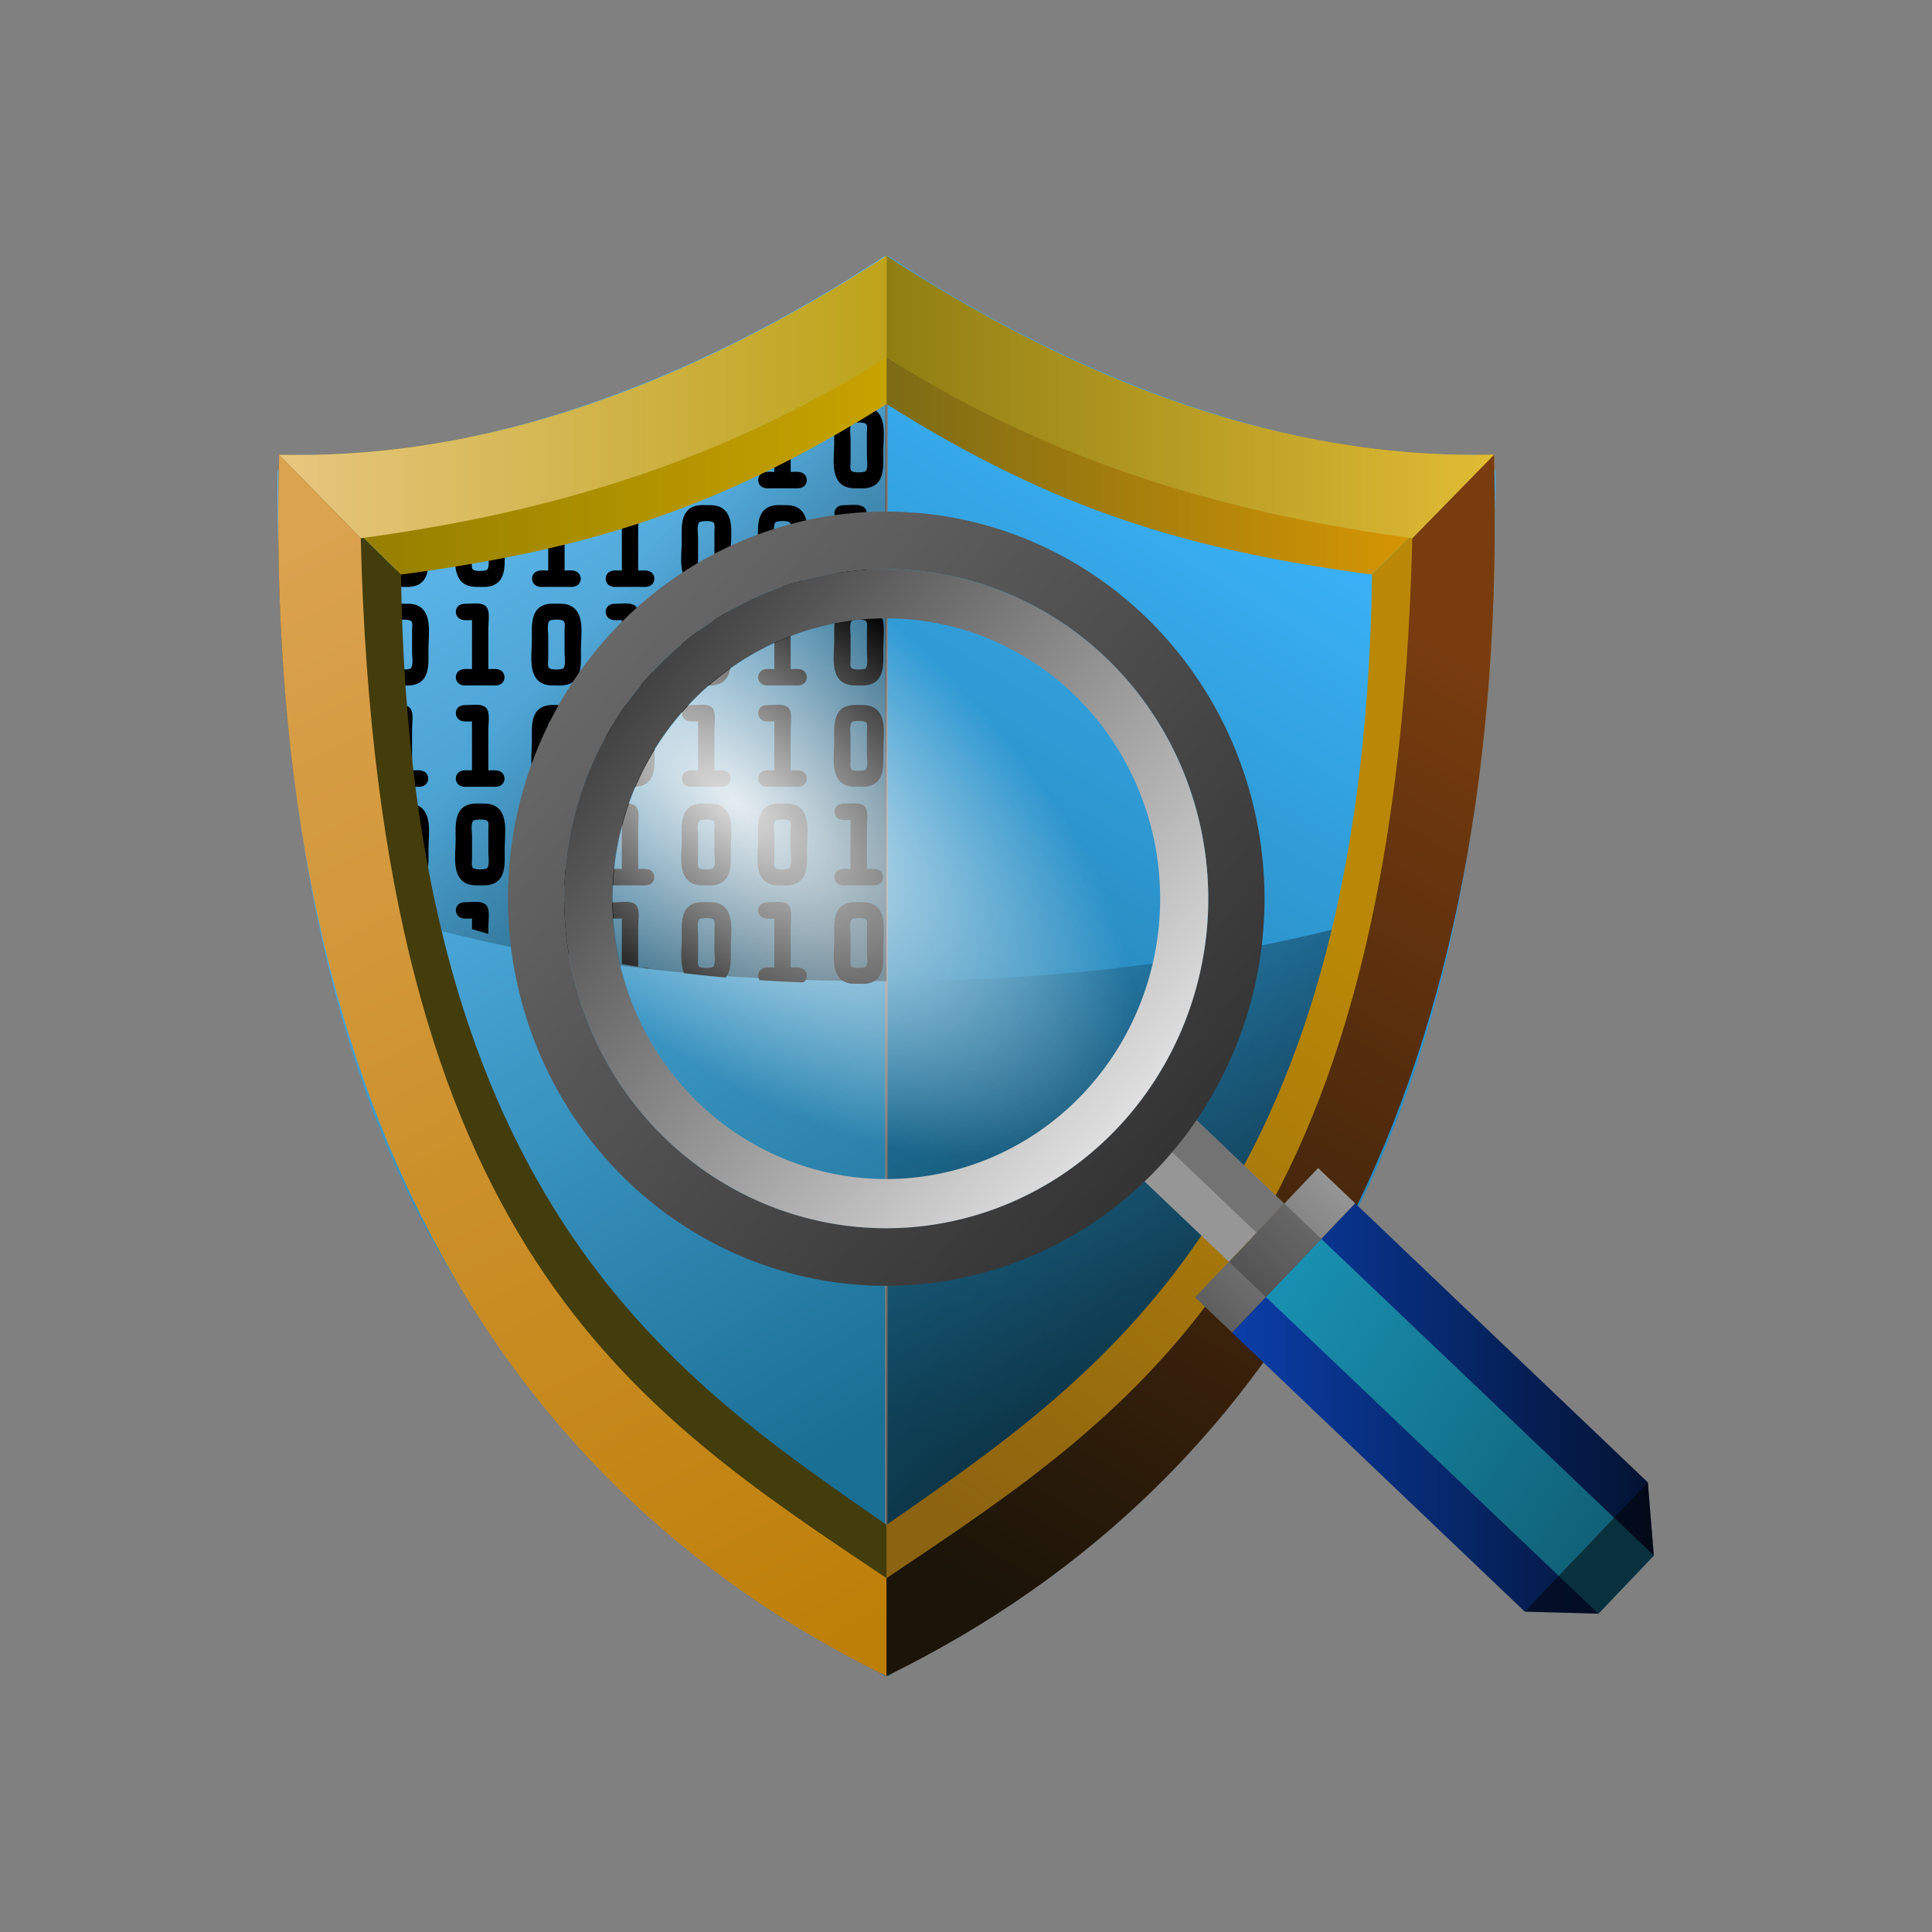
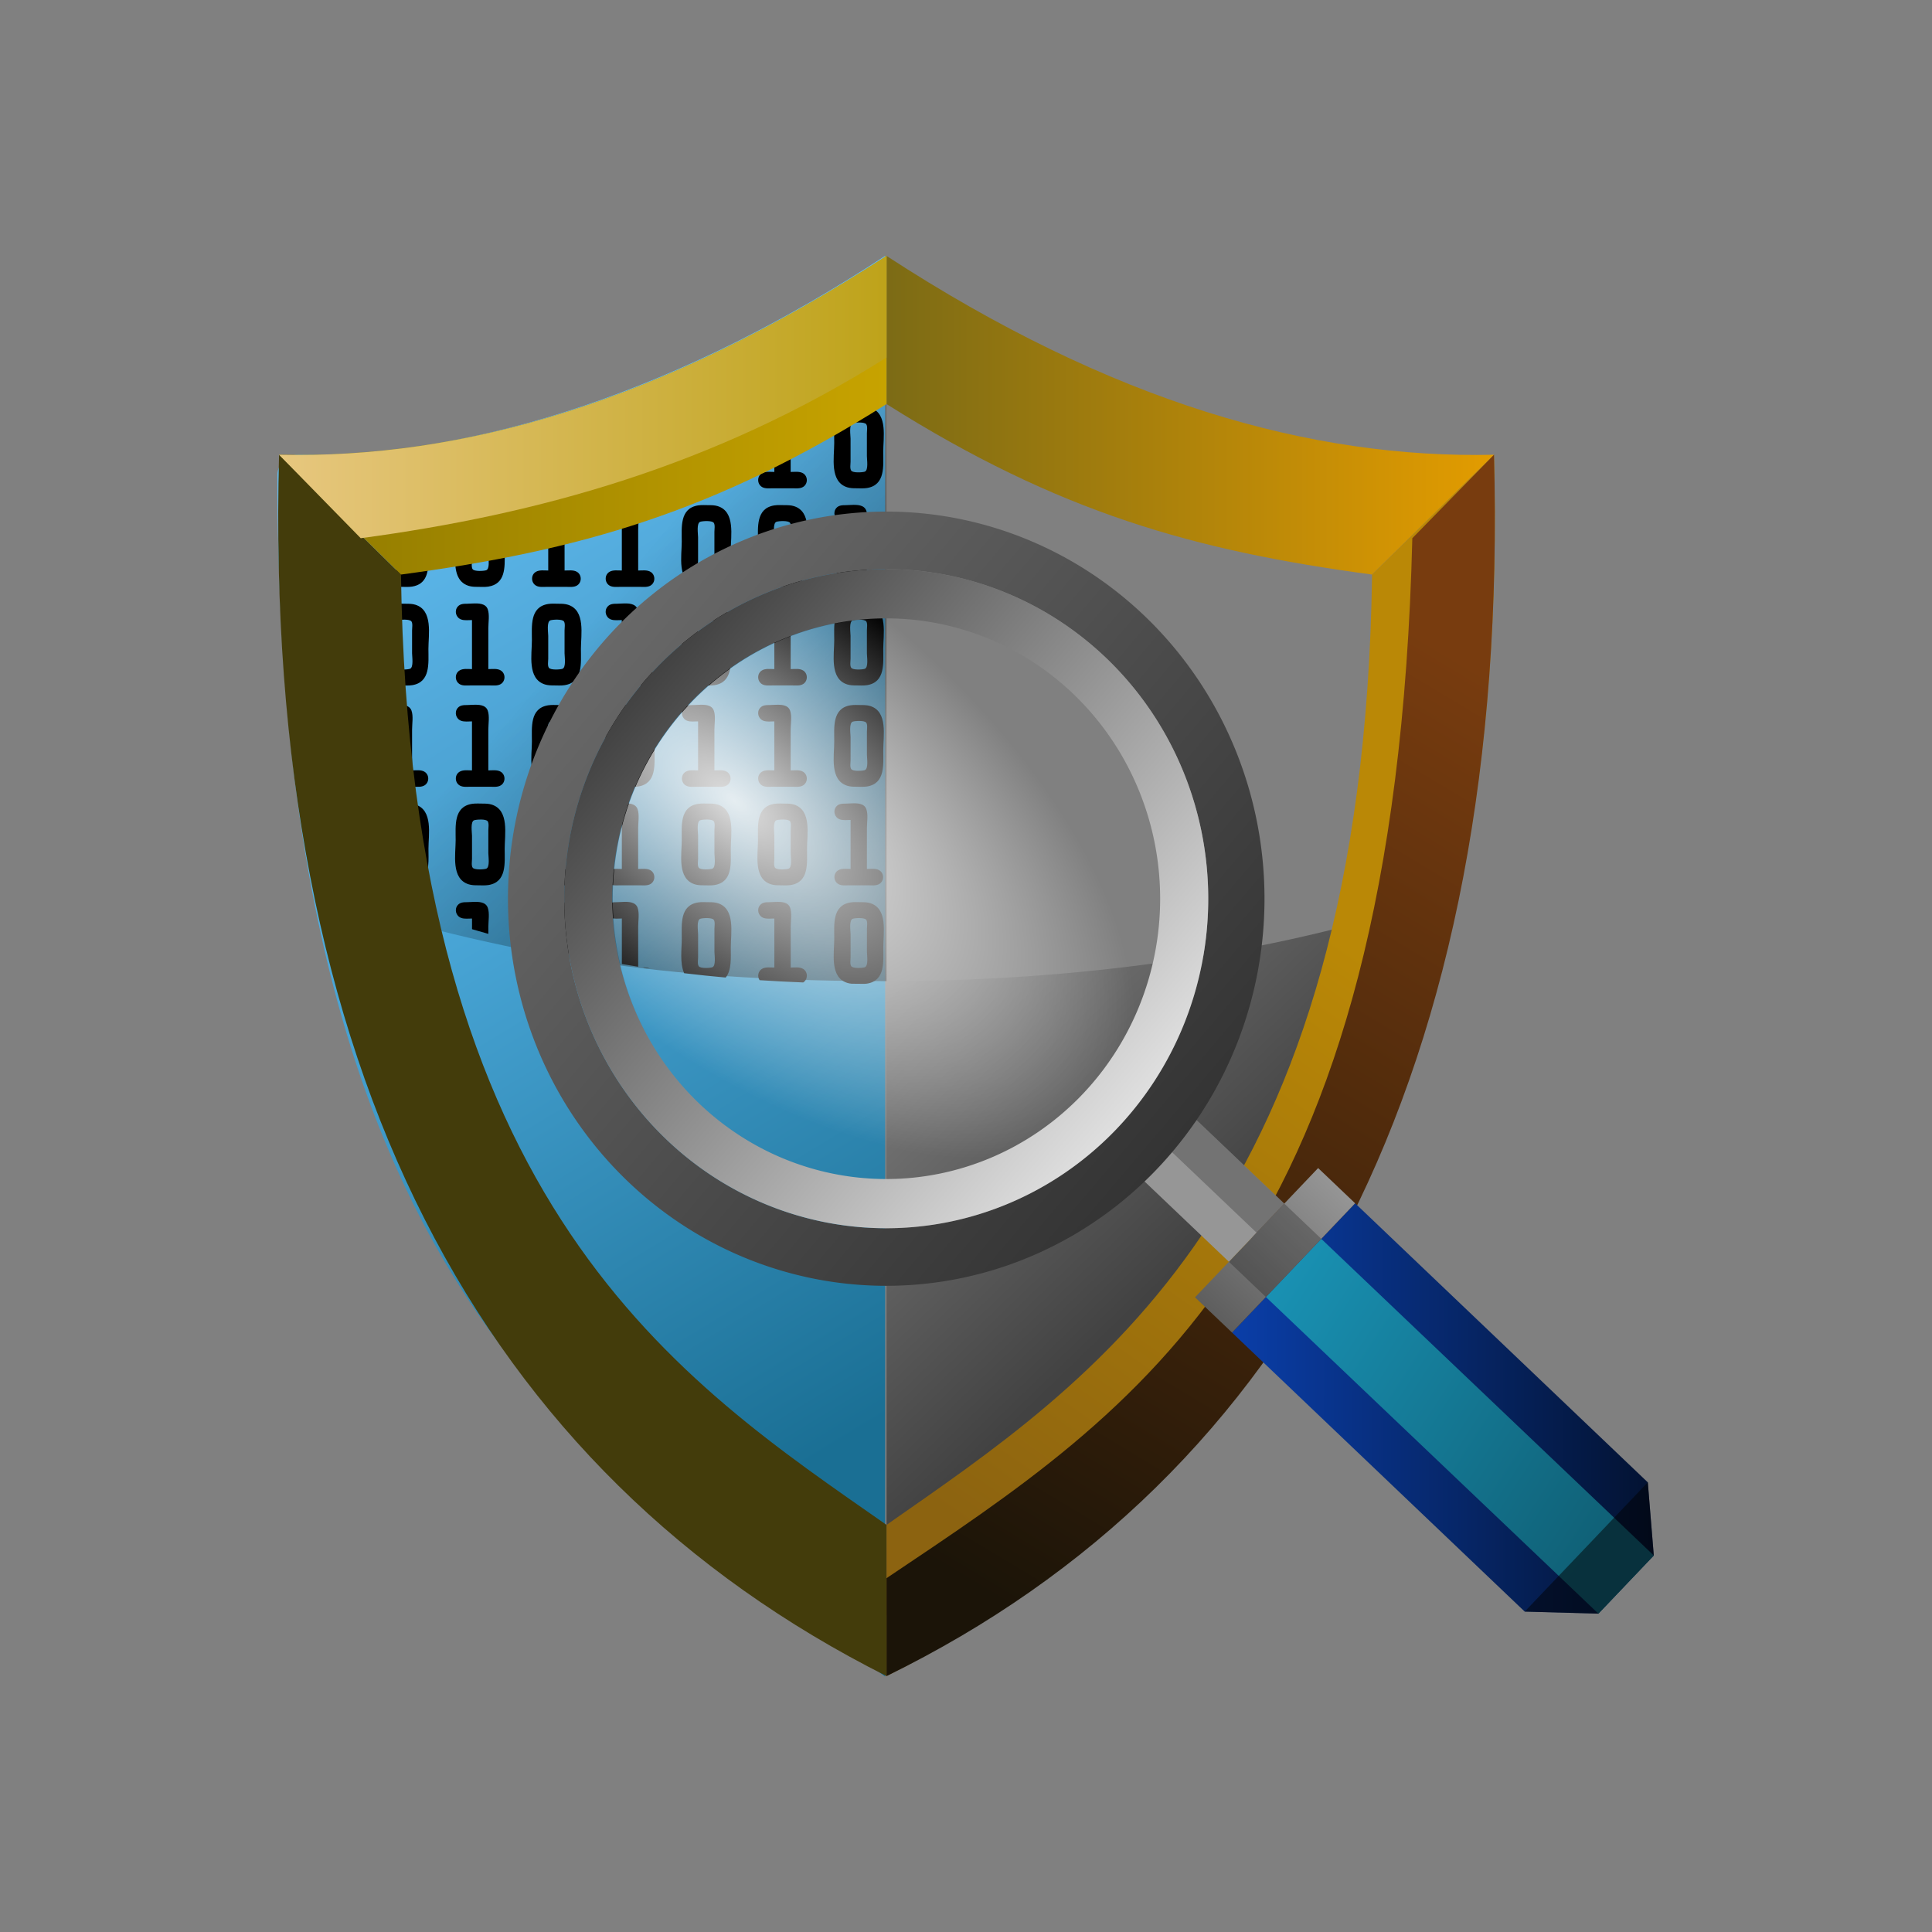
<svg xmlns="http://www.w3.org/2000/svg" xmlns:ns1="http://www.inkscape.org/namespaces/inkscape" xmlns:ns2="http://sodipodi.sourceforge.net/DTD/sodipodi-0.dtd" xmlns:xlink="http://www.w3.org/1999/xlink" width="200mm" height="200mm" viewBox="0 0 200 200" version="1.1" id="svg1" xml:space="preserve" ns1:version="1.3.2 (091e20e, 2023-11-25)" ns2:docname="product-vrp3.svg">
  <rect x="0" y="0" width="200" height="200" fill="#808080" stroke="none" />
  <ns2:namedview id="namedview1" pagecolor="#ffffff" bordercolor="#000000" borderopacity="0.25" ns1:showpageshadow="2" ns1:pageopacity="0.0" ns1:pagecheckerboard="0" ns1:deskcolor="#d1d1d1" ns1:document-units="mm" ns1:zoom="0.52961154" ns1:cx="507.91944" ns1:cy="305.88457" ns1:window-width="1424" ns1:window-height="891" ns1:window-x="49" ns1:window-y="37" ns1:window-maximized="0" ns1:current-layer="layer1" />
  <defs id="defs1">
    <linearGradient id="linearGradient25" ns1:collect="always">
      <stop style="stop-color:#8e7900;stop-opacity:1;" offset="0" id="stop37" />
      <stop style="stop-color:#c7a300;stop-opacity:1;" offset="1" id="stop38" />
    </linearGradient>
    <linearGradient id="linearGradient13" ns1:collect="always">
      <stop style="stop-color:#7c6b15;stop-opacity:1;" offset="0" id="stop13" />
      <stop style="stop-color:#e39c00;stop-opacity:1;" offset="1" id="stop14" />
    </linearGradient>
    <linearGradient id="linearGradient1" ns1:collect="always">
      <stop style="stop-color:#ba8806;stop-opacity:1;" offset="0" id="stop11" />
      <stop style="stop-color:#8c6310;stop-opacity:1;" offset="1" id="stop12" />
    </linearGradient>
    <linearGradient id="linearGradient35" ns1:collect="always">
      <stop style="stop-color:#1991b3;stop-opacity:1;" offset="0" id="stop35" />
      <stop style="stop-color:#106177;stop-opacity:1;" offset="1" id="stop36" />
    </linearGradient>
    <linearGradient id="linearGradient34" ns1:collect="always">
      <stop style="stop-color:#000000;stop-opacity:0;" offset="0" id="stop33" />
      <stop style="stop-color:#000000;stop-opacity:0.488;" offset="1" id="stop34" />
    </linearGradient>
    <linearGradient id="linearGradient32" ns1:collect="always">
      <stop style="stop-color:#000000;stop-opacity:0.575;" offset="0" id="stop31" />
      <stop style="stop-color:#000000;stop-opacity:0.072;" offset="1" id="stop32" />
    </linearGradient>
    <linearGradient id="linearGradient30" ns1:collect="always">
      <stop style="stop-color:#e1bc35;stop-opacity:1;" offset="0" id="stop29" />
      <stop style="stop-color:#907e13;stop-opacity:1;" offset="1" id="stop30" />
    </linearGradient>
    <linearGradient id="linearGradient28" ns1:collect="always">
      <stop style="stop-color:#783c0f;stop-opacity:1;" offset="0" id="stop27" />
      <stop style="stop-color:#1b1408;stop-opacity:1;" offset="1" id="stop28" />
    </linearGradient>
    <linearGradient id="linearGradient26" ns1:collect="always">
      <stop style="stop-color:#60c0f7;stop-opacity:1;" offset="0" id="stop25" />
      <stop style="stop-color:#1a6f94;stop-opacity:1;" offset="1" id="stop26" />
    </linearGradient>
    <linearGradient id="linearGradient24" ns1:collect="always">
      <stop style="stop-color:#39b0f5;stop-opacity:1;" offset="0" id="stop23" />
      <stop style="stop-color:#18688b;stop-opacity:1;" offset="1" id="stop24" />
    </linearGradient>
    <linearGradient id="linearGradient19" ns1:collect="always">
      <stop style="stop-color:#dba24f;stop-opacity:1;" offset="0" id="stop19" />
      <stop style="stop-color:#be7f08;stop-opacity:1;" offset="1" id="stop20" />
    </linearGradient>
    <linearGradient id="linearGradient17" ns1:collect="always">
      <stop style="stop-color:#e7c77f;stop-opacity:1;" offset="0" id="stop17" />
      <stop style="stop-color:#bea31a;stop-opacity:1;" offset="1" id="stop18" />
    </linearGradient>
    <ns1:path-effect effect="fillet_chamfer" id="path-effect272" is_visible="true" lpeversion="1" nodesatellites_param="F,0,1,1,0,2.646,0,1 @ F,0,0,1,0,0,0,1 @ F,0,0,1,0,0,0,1" radius="10" unit="px" method="auto" mode="F" chamfer_steps="1" flexible="false" use_knot_distance="true" apply_no_radius="true" apply_with_radius="true" only_selected="true" hide_knots="false" />
    <ns1:path-effect effect="fillet_chamfer" id="path-effect271" is_visible="true" lpeversion="1" nodesatellites_param="F,0,1,1,0,2.646,0,1 @ F,0,0,1,0,0,0,1 @ F,0,0,1,0,0,0,1" radius="10" unit="px" method="auto" mode="F" chamfer_steps="1" flexible="false" use_knot_distance="true" apply_no_radius="true" apply_with_radius="true" only_selected="true" hide_knots="false" />
    <linearGradient id="linearGradient62" ns1:collect="always">
      <stop style="stop-color:#ffffff;stop-opacity:0.877;" offset="0" id="stop62" />
      <stop style="stop-color:#ffffff;stop-opacity:0;" offset="1" id="stop63" />
    </linearGradient>
    <linearGradient id="linearGradient54" ns1:collect="always">
      <stop style="stop-color:#5e5e5e;stop-opacity:1;" offset="0" id="stop54" />
      <stop style="stop-color:#959595;stop-opacity:1;" offset="1" id="stop55" />
    </linearGradient>
    <linearGradient id="linearGradient52" ns1:collect="always">
      <stop style="stop-color:#0a3ea8;stop-opacity:1;" offset="0" id="stop52" />
      <stop style="stop-color:#031231;stop-opacity:1;" offset="1" id="stop53" />
    </linearGradient>
    <linearGradient id="linearGradient50" ns1:collect="always">
      <stop style="stop-color:#424242;stop-opacity:1;" offset="0" id="stop49" />
      <stop style="stop-color:#dfdfdf;stop-opacity:1;" offset="1" id="stop50" />
    </linearGradient>
    <linearGradient id="linearGradient47" ns1:collect="always">
      <stop style="stop-color:#686868;stop-opacity:1;" offset="0" id="stop47" />
      <stop style="stop-color:#343434;stop-opacity:1;" offset="1" id="stop48" />
    </linearGradient>
    <ns1:path-effect effect="fillet_chamfer" id="path-effect18" is_visible="true" lpeversion="1" nodesatellites_param="F,0,0,1,0,7.938,0,1 @ F,0,0,1,0,7.938,0,1 @ F,0,0,1,0,7.938,0,1 @ F,0,0,1,0,7.938,0,1" radius="30" unit="px" method="auto" mode="F" chamfer_steps="1" flexible="false" use_knot_distance="true" apply_no_radius="true" apply_with_radius="true" only_selected="false" hide_knots="false" />
    <ns1:path-effect effect="fillet_chamfer" id="path-effect17" is_visible="true" lpeversion="1" nodesatellites_param="F,0,0,1,0,14.552,0,1 @ F,0,0,1,0,14.552,0,1 @ F,0,0,1,0,14.552,0,1 @ F,0,0,1,0,14.552,0,1" radius="55" unit="px" method="auto" mode="F" chamfer_steps="1" flexible="false" use_knot_distance="true" apply_no_radius="true" apply_with_radius="true" only_selected="false" hide_knots="false" />
    <ns1:path-effect effect="fillet_chamfer" id="path-effect16" is_visible="true" lpeversion="1" nodesatellites_param="F,0,0,1,0,13.229,0,1 @ F,0,0,1,0,13.229,0,1 @ F,0,0,1,0,13.229,0,1 @ F,0,0,1,0,13.229,0,1 @ F,0,0,1,0,13.229,0,1" radius="50" unit="px" method="auto" mode="F" chamfer_steps="1" flexible="false" use_knot_distance="true" apply_no_radius="true" apply_with_radius="true" only_selected="false" hide_knots="false" />
    <ns1:path-effect effect="fillet_chamfer" id="path-effect12" is_visible="true" lpeversion="1" nodesatellites_param="F,0,0,1,0,13.229,0,1 @ F,0,0,1,0,13.229,0,1 @ F,0,0,1,0,13.229,0,1 @ F,0,0,1,0,13.229,0,1 @ F,0,0,1,0,13.229,0,1" radius="50" unit="px" method="auto" mode="F" chamfer_steps="1" flexible="false" use_knot_distance="true" apply_no_radius="true" apply_with_radius="true" only_selected="false" hide_knots="false" />
    <ns1:path-effect effect="fillet_chamfer" id="path-effect6" is_visible="true" lpeversion="1" nodesatellites_param="F,0,0,1,0,0,0,1 @ F,0,0,1,0,0,0,1 @ F,0,0,1,0,0,0,1 @ F,0,0,1,0,0,0,1 @ F,0,0,1,0,0,0,1 @ F,0,0,1,0,0,0,1 @ F,0,0,1,0,0,0,1 @ F,0,0,1,0,0,0,1 @ F,0,0,1,0,0,0,1 @ F,0,0,1,0,0,0,1 @ F,0,0,1,0,0,0,1 @ F,0,0,1,0,0,0,1 @ F,0,0,1,0,0,0,1 @ F,0,0,1,0,0,0,1 @ F,0,0,1,0,0,0,1 @ F,0,0,1,0,0,0,1 @ F,0,0,1,0,0,0,1 @ F,0,0,1,0,0,0,1 @ F,0,0,1,0,0,0,1 @ F,0,0,1,0,0,0,1 @ F,0,0,1,0,0,0,1 @ F,0,0,1,0,0,0,1 @ F,0,0,1,0,0,0,1 @ F,0,0,1,0,0,0,1 @ F,0,0,1,0,0,0,1 @ F,0,0,1,0,0,0,1 @ F,0,0,1,0,0,0,1 @ F,0,0,1,0,0,0,1 @ F,0,0,1,0,0,0,1 @ F,0,0,1,0,0,0,1 @ F,0,0,1,0,0,0,1 @ F,0,0,1,0,0,0,1 @ F,0,0,1,0,0,0,1 @ F,0,0,1,0,0,0,1 @ F,0,0,1,0,0,0,1 @ F,0,0,1,0,0,0,1 @ F,0,0,1,0,0,0,1 @ F,0,0,1,0,0,0,1 @ F,0,0,1,0,0,0,1 @ F,0,0,1,0,0,0,1 @ F,0,0,1,0,0,0,1 @ F,0,0,1,0,0,0,1 @ F,0,0,1,0,0,0,1 @ F,0,0,1,0,0,0,1 @ F,0,0,1,0,0,0,1 @ F,0,0,1,0,0,0,1 @ F,0,0,1,0,0,0,1 @ F,0,0,1,0,0,0,1 @ F,0,0,1,0,0,0,1 @ F,0,0,1,0,0,0,1 @ F,0,0,1,0,0,0,1 @ F,0,0,1,0,0,0,1 @ F,0,0,1,0,0,0,1 @ F,0,0,1,0,0,0,1 @ F,0,0,1,0,0,0,1 @ F,0,0,1,0,0,0,1 @ F,0,0,1,0,0,0,1 @ F,0,0,1,0,0,0,1 @ F,0,0,1,0,0,0,1 @ F,0,0,1,0,0,0,1 @ F,0,0,1,0,0,0,1 @ F,0,0,1,0,0,0,1 @ F,0,0,1,0,0,0,1 @ F,0,0,1,0,0,0,1 @ F,0,0,1,0,0,0,1 @ F,0,0,1,0,0,0,1 @ F,0,0,1,0,0,0,1 @ F,0,0,1,0,0,0,1 @ F,0,0,1,0,0,0,1 @ F,0,0,1,0,0,0,1 @ F,0,0,1,0,0,0,1 @ F,0,0,1,0,0,0,1 @ F,0,0,1,0,0,0,1 @ F,0,0,1,0,0,0,1 @ F,0,0,1,0,0,0,1 @ F,0,0,1,0,0,0,1 @ F,0,0,1,0,0,0,1 @ F,0,0,1,0,0,0,1 @ F,0,0,1,0,0,0,1 @ F,0,0,1,0,0,0,1 @ F,0,0,1,0,0,0,1 @ F,0,0,1,0,0,0,1 @ F,0,0,1,0,0,0,1 @ F,0,0,1,0,0,0,1 @ F,0,0,1,0,0,0,1 @ F,0,0,1,0,0,0,1 @ F,0,0,1,0,0,0,1 @ F,0,0,1,0,0,0,1 @ F,0,0,1,0,0,0,1 @ F,0,0,1,0,0,0,1 @ F,0,0,1,0,0,0,1 @ F,0,0,1,0,0,0,1 @ F,0,0,1,0,0,0,1 @ F,0,0,1,0,0,0,1 @ F,0,0,1,0,0,0,1 @ F,0,0,1,0,0,0,1 @ F,0,0,1,0,0,0,1 @ F,0,0,1,0,0,0,1 @ F,0,0,1,0,0,0,1 @ F,0,0,1,0,0,0,1 @ F,0,0,1,0,0,0,1 @ F,0,0,1,0,0,0,1 @ F,0,0,1,0,0,0,1 @ F,0,0,1,0,0,0,1 @ F,0,0,1,0,0,0,1 @ F,0,0,1,0,0,0,1 @ F,0,0,1,0,0,0,1 @ F,0,0,1,0,0,0,1 @ F,0,0,1,0,0,0,1 @ F,0,0,1,0,0,0,1 @ F,0,0,1,0,0,0,1 @ F,0,0,1,0,0,0,1 @ F,0,0,1,0,0,0,1 @ F,0,0,1,0,0,0,1 @ F,0,0,1,0,0,0,1 @ F,0,0,1,0,0,0,1 @ F,0,0,1,0,0,0,1 @ F,0,0,1,0,0,0,1 @ F,0,0,1,0,0,0,1 @ F,0,0,1,0,0,0,1 @ F,0,0,1,0,0,0,1 @ F,0,0,1,0,0,0,1 @ F,0,0,1,0,0,0,1 @ F,0,0,1,0,0,0,1 @ F,0,0,1,0,0,0,1 @ F,0,0,1,0,0,0,1 @ F,0,0,1,0,0,0,1 @ F,0,0,1,0,0,0,1 @ F,0,0,1,0,0,0,1 @ F,0,0,1,0,0,0,1 @ F,0,0,1,0,0,0,1 @ F,0,0,1,0,0,0,1 @ F,0,0,1,0,0,0,1 @ F,0,0,1,0,0,0,1 @ F,0,0,1,0,0,0,1 @ F,0,0,1,0,0,0,1 @ F,0,0,1,0,0,0,1 @ F,0,0,1,0,0,0,1 @ F,0,0,1,0,0,0,1 @ F,0,0,1,0,0,0,1 @ F,0,0,1,0,0,0,1 @ F,0,0,1,0,0,0,1 @ F,0,0,1,0,0,0,1 @ F,0,0,1,0,0,0,1 @ F,0,0,1,0,0,0,1 @ F,0,0,1,0,0,0,1 @ F,0,0,1,0,0,0,1 @ F,0,0,1,0,0,0,1 @ F,0,0,1,0,0,0,1 @ F,0,0,1,0,0,0,1 @ F,0,0,1,0,0,0,1 @ F,0,0,1,0,0,0,1 @ F,0,0,1,0,0,0,1 | F,0,0,1,0,0,0,1 @ F,0,0,1,0,0,0,1 @ F,0,0,1,0,0,0,1 @ F,0,0,1,0,0,0,1 @ F,0,0,1,0,0,0,1 @ F,0,0,1,0,0,0,1 @ F,0,0,1,0,0,0,1 @ F,0,0,1,0,0,0,1 | F,0,0,1,0,0,0,1 @ F,0,0,1,0,0,0,1 @ F,0,0,1,0,0,0,1 | F,0,0,1,0,0,0,1 @ F,0,0,1,0,0,0,1 @ F,0,0,1,0,0,0,1 @ F,0,0,1,0,0,0,1 @ F,0,0,1,0,0,0,1 @ F,0,0,1,0,0,0,1 @ F,0,0,1,0,0,0,1 @ F,0,0,1,0,0,0,1 @ F,0,0,1,0,0,0,1 | F,0,0,1,0,0,0,1 @ F,0,0,1,0,0,0,1 @ F,0,0,1,0,0,0,1 | F,0,0,1,0,0,0,1 @ F,0,0,1,0,0,0,1 @ F,0,0,1,0,0,0,1 | F,0,0,1,0,0,0,1 @ F,0,0,1,0,0,0,1 @ F,0,0,1,0,0,0,1 @ F,0,0,1,0,0,0,1 | F,0,0,1,0,0,0,1 @ F,0,0,1,0,0,0,1 @ F,0,0,1,0,0,0,1 @ F,0,0,1,0,0,0,1 @ F,0,0,1,0,0,0,1 | F,0,0,1,0,0,0,1 @ F,0,0,1,0,0,0,1 @ F,0,0,1,0,0,0,1 @ F,0,0,1,0,0,0,1 | F,0,0,1,0,0,0,1 @ F,0,0,1,0,0,0,1 @ F,0,0,1,0,0,0,1 @ F,0,0,1,0,0,0,1 @ F,0,0,1,0,0,0,1 @ F,0,0,1,0,0,0,1 @ F,0,0,1,0,0,0,1 @ F,0,0,1,0,0,0,1 @ F,0,0,1,0,0,0,1 | F,0,0,1,0,0,0,1 @ F,0,0,1,0,0,0,1 @ F,0,0,1,0,0,0,1 @ F,0,0,1,0,0,0,1 @ F,0,0,1,0,0,0,1 | F,0,0,1,0,0,0,1 @ F,0,0,1,0,0,0,1 @ F,0,0,1,0,0,0,1 | F,0,0,1,0,0,0,1 @ F,0,0,1,0,0,0,1" radius="0" unit="px" method="auto" mode="F" chamfer_steps="1" flexible="false" use_knot_distance="true" apply_no_radius="true" apply_with_radius="true" only_selected="false" hide_knots="false" />
    <ns1:path-effect effect="fillet_chamfer" id="path-effect3" is_visible="true" lpeversion="1" nodesatellites_param="F,0,0,1,0,2.117,0,1 @ F,0,0,1,0,2.117,0,1 @ F,0,0,1,0,2.117,0,1 @ F,0,0,1,0,2.117,0,1" radius="8" unit="px" method="auto" mode="F" chamfer_steps="1" flexible="false" use_knot_distance="true" apply_no_radius="true" apply_with_radius="true" only_selected="false" hide_knots="false" />
    <ns1:path-effect effect="fillet_chamfer" id="path-effect2" is_visible="true" lpeversion="1" nodesatellites_param="F,0,0,1,0,2.117,0,1 @ F,0,0,1,0,2.117,0,1 @ F,0,0,1,0,2.117,0,1 @ F,0,0,1,0,2.117,0,1" radius="8" unit="px" method="auto" mode="F" chamfer_steps="1" flexible="false" use_knot_distance="true" apply_no_radius="true" apply_with_radius="true" only_selected="false" hide_knots="false" />
    <ns1:path-effect effect="fillet_chamfer" id="path-effect1" is_visible="true" lpeversion="1" nodesatellites_param="F,0,0,1,0,2.117,0,1 @ F,0,0,1,0,2.117,0,1 @ F,0,0,1,0,2.117,0,1 @ F,0,0,1,0,2.117,0,1" radius="8" unit="px" method="auto" mode="F" chamfer_steps="1" flexible="false" use_knot_distance="true" apply_no_radius="true" apply_with_radius="true" only_selected="false" hide_knots="false" />
    <ns1:path-effect effect="fillet_chamfer" id="path-effect74" is_visible="true" lpeversion="1" nodesatellites_param="F,0,0,1,0,0.265,0,1 @ F,0,0,1,0,0.265,0,1 @ F,0,0,1,0,0.265,0,1 @ F,0,0,1,0,0.265,0,1" radius="1" unit="px" method="auto" mode="F" chamfer_steps="1" flexible="false" use_knot_distance="true" apply_no_radius="true" apply_with_radius="true" only_selected="false" hide_knots="false" />
    <ns1:path-effect effect="fillet_chamfer" id="path-effect73" is_visible="true" lpeversion="1" nodesatellites_param="F,0,0,1,0,0.794,0,1 @ F,0,0,1,0,0.794,0,1 @ F,0,0,1,0,0.794,0,1 @ F,0,0,1,0,0.794,0,1" radius="3" unit="px" method="auto" mode="F" chamfer_steps="1" flexible="false" use_knot_distance="true" apply_no_radius="true" apply_with_radius="true" only_selected="false" hide_knots="false" />
    <ns1:path-effect effect="fillet_chamfer" id="path-effect70" is_visible="true" lpeversion="1" nodesatellites_param="F,0,0,1,0,2.91,0,1 @ F,0,0,1,0,2.91,0,1 @ F,0,0,1,0,2.91,0,1 @ F,0,0,1,0,2.91,0,1" radius="11" unit="px" method="auto" mode="F" chamfer_steps="1" flexible="false" use_knot_distance="true" apply_no_radius="true" apply_with_radius="true" only_selected="false" hide_knots="false" />
    <ns1:path-effect effect="fillet_chamfer" id="path-effect68" is_visible="true" lpeversion="1" nodesatellites_param="F,0,0,1,0,2.117,0,1 @ F,0,0,1,0,2.117,0,1 @ F,0,0,1,0,2.117,0,1 @ F,0,0,1,0,2.117,0,1" radius="8" unit="px" method="auto" mode="F" chamfer_steps="1" flexible="false" use_knot_distance="true" apply_no_radius="true" apply_with_radius="true" only_selected="false" hide_knots="false" />
    <ns1:path-effect effect="fillet_chamfer" id="path-effect42" is_visible="true" lpeversion="1" nodesatellites_param="F,0,0,1,0,1.323,0,1 @ F,0,0,1,0,1.323,0,1 @ F,0,0,1,0,1.323,0,1 @ F,0,0,1,0,1.323,0,1" radius="5" unit="px" method="auto" mode="F" chamfer_steps="1" flexible="false" use_knot_distance="true" apply_no_radius="true" apply_with_radius="true" only_selected="false" hide_knots="false" />
    <ns1:path-effect effect="fillet_chamfer" id="path-effect41" is_visible="true" lpeversion="1" nodesatellites_param="F,0,0,1,0,1.058,0,1 @ F,0,0,1,0,1.058,0,1 @ F,0,0,1,0,1.058,0,1 @ F,0,0,1,0,1.058,0,1" radius="4" unit="px" method="auto" mode="F" chamfer_steps="1" flexible="false" use_knot_distance="true" apply_no_radius="true" apply_with_radius="true" only_selected="false" hide_knots="false" />
    <rect x="-3857.975" y="-3133.897" width="7840.4" height="10216.279" id="rect10" />
    <ns1:path-effect effect="fillet_chamfer" id="path-effect5" is_visible="true" lpeversion="1" nodesatellites_param="F,0,0,1,0,2.646,0,1 @ F,0,0,1,0,2.646,0,1 @ F,0,0,1,0,2.646,0,1 @ F,0,0,1,0,2.646,0,1" radius="10" unit="px" method="auto" mode="F" chamfer_steps="1" flexible="false" use_knot_distance="true" apply_no_radius="true" apply_with_radius="true" only_selected="false" hide_knots="false" />
    <ns1:path-effect effect="fillet_chamfer" id="path-effect4" is_visible="true" lpeversion="1" nodesatellites_param="F,0,0,1,0,2.646,0,1 @ F,0,0,1,0,2.646,0,1 @ F,0,0,1,0,2.646,0,1 @ F,0,0,1,0,2.646,0,1 @ F,0,1,1,0,0,0,1 @ F,0,0,1,0,2.646,0,1 @ F,0,0,1,0,2.646,0,1 @ F,0,0,1,0,0,0,1" radius="0" unit="px" method="auto" mode="F" chamfer_steps="1" flexible="false" use_knot_distance="true" apply_no_radius="true" apply_with_radius="true" only_selected="true" hide_knots="false" />
    <ns1:path-effect effect="fillet_chamfer" id="path-effect4-4" is_visible="true" lpeversion="1" nodesatellites_param="F,0,0,1,0,2.646,0,1 @ F,0,0,1,0,2.646,0,1 @ F,0,0,1,0,2.646,0,1 @ F,0,0,1,0,2.646,0,1 @ F,0,0,1,0,2.646,0,1" radius="10" unit="px" method="auto" mode="F" chamfer_steps="1" flexible="false" use_knot_distance="true" apply_no_radius="true" apply_with_radius="true" only_selected="false" hide_knots="false" />
    <ns1:path-effect effect="fillet_chamfer" id="path-effect4-4-1" is_visible="true" lpeversion="1" nodesatellites_param="F,0,0,1,0,2.646,0,1 @ F,0,0,1,0,2.646,0,1 @ F,0,0,1,0,2.646,0,1 @ F,0,0,1,0,2.646,0,1 @ F,0,0,1,0,2.646,0,1" radius="10" unit="px" method="auto" mode="F" chamfer_steps="1" flexible="false" use_knot_distance="true" apply_no_radius="true" apply_with_radius="true" only_selected="false" hide_knots="false" />
    <ns1:path-effect effect="fillet_chamfer" id="path-effect5-1" is_visible="true" lpeversion="1" nodesatellites_param="F,0,0,1,0,2.646,0,1 @ F,0,0,1,0,2.646,0,1 @ F,0,0,1,0,2.646,0,1 @ F,0,0,1,0,2.646,0,1" radius="10" unit="px" method="auto" mode="F" chamfer_steps="1" flexible="false" use_knot_distance="true" apply_no_radius="true" apply_with_radius="true" only_selected="false" hide_knots="false" />
    <ns1:path-effect effect="fillet_chamfer" id="path-effect5-1-6" is_visible="true" lpeversion="1" nodesatellites_param="F,0,0,1,0,2.646,0,1 @ F,0,0,1,0,2.646,0,1 @ F,0,0,1,0,2.646,0,1 @ F,0,0,1,0,2.646,0,1" radius="10" unit="px" method="auto" mode="F" chamfer_steps="1" flexible="false" use_knot_distance="true" apply_no_radius="true" apply_with_radius="true" only_selected="false" hide_knots="false" />
    <ns1:path-effect effect="fillet_chamfer" id="path-effect4-4-2" is_visible="true" lpeversion="1" nodesatellites_param="F,0,0,1,0,2.646,0,1 @ F,0,0,1,0,2.646,0,1 @ F,0,0,1,0,2.646,0,1 @ F,0,0,1,0,2.646,0,1 @ F,0,0,1,0,2.646,0,1" radius="10" unit="px" method="auto" mode="F" chamfer_steps="1" flexible="false" use_knot_distance="true" apply_no_radius="true" apply_with_radius="true" only_selected="false" hide_knots="false" />
    <ns1:path-effect effect="fillet_chamfer" id="path-effect4-2" is_visible="true" lpeversion="1" nodesatellites_param="F,0,0,1,0,2.646,0,1 @ F,0,0,1,0,2.646,0,1 @ F,0,0,1,0,2.646,0,1 @ F,0,0,1,0,2.646,0,1 @ F,0,1,1,0,0,0,1 @ F,0,0,1,0,2.646,0,1 @ F,0,0,1,0,2.646,0,1 @ F,0,0,1,0,0,0,1" radius="0" unit="px" method="auto" mode="F" chamfer_steps="1" flexible="false" use_knot_distance="true" apply_no_radius="true" apply_with_radius="true" only_selected="true" hide_knots="false" />
    <ns1:path-effect effect="fillet_chamfer" id="path-effect70-6" is_visible="true" lpeversion="1" nodesatellites_param="F,0,0,1,0,2.91,0,1 @ F,0,0,1,0,2.91,0,1 @ F,0,0,1,0,2.91,0,1 @ F,0,0,1,0,2.91,0,1" radius="11" unit="px" method="auto" mode="F" chamfer_steps="1" flexible="false" use_knot_distance="true" apply_no_radius="true" apply_with_radius="true" only_selected="false" hide_knots="false" />
    <ns1:path-effect effect="fillet_chamfer" id="path-effect73-1" is_visible="true" lpeversion="1" nodesatellites_param="F,0,0,1,0,0.794,0,1 @ F,0,0,1,0,0.794,0,1 @ F,0,0,1,0,0.794,0,1 @ F,0,0,1,0,0.794,0,1" radius="3" unit="px" method="auto" mode="F" chamfer_steps="1" flexible="false" use_knot_distance="true" apply_no_radius="true" apply_with_radius="true" only_selected="false" hide_knots="false" />
    <ns1:path-effect effect="fillet_chamfer" id="path-effect74-1" is_visible="true" lpeversion="1" nodesatellites_param="F,0,0,1,0,0.265,0,1 @ F,0,0,1,0,0.265,0,1 @ F,0,0,1,0,0.265,0,1 @ F,0,0,1,0,0.265,0,1" radius="1" unit="px" method="auto" mode="F" chamfer_steps="1" flexible="false" use_knot_distance="true" apply_no_radius="true" apply_with_radius="true" only_selected="false" hide_knots="false" />
    <ns1:path-effect effect="fillet_chamfer" id="path-effect74-1-5" is_visible="true" lpeversion="1" nodesatellites_param="F,0,0,1,0,0.265,0,1 @ F,0,0,1,0,0.265,0,1 @ F,0,0,1,0,0.265,0,1 @ F,0,0,1,0,0.265,0,1" radius="1" unit="px" method="auto" mode="F" chamfer_steps="1" flexible="false" use_knot_distance="true" apply_no_radius="true" apply_with_radius="true" only_selected="false" hide_knots="false" />
    <ns1:path-effect effect="fillet_chamfer" id="path-effect74-7" is_visible="true" lpeversion="1" nodesatellites_param="F,0,0,1,0,0.265,0,1 @ F,0,0,1,0,0.265,0,1 @ F,0,0,1,0,0.265,0,1 @ F,0,0,1,0,0.265,0,1" radius="1" unit="px" method="auto" mode="F" chamfer_steps="1" flexible="false" use_knot_distance="true" apply_no_radius="true" apply_with_radius="true" only_selected="false" hide_knots="false" />
    <ns1:path-effect effect="fillet_chamfer" id="path-effect74-1-5-9" is_visible="true" lpeversion="1" nodesatellites_param="F,0,0,1,0,0.265,0,1 @ F,0,0,1,0,0.265,0,1 @ F,0,0,1,0,0.265,0,1 @ F,0,0,1,0,0.265,0,1" radius="1" unit="px" method="auto" mode="F" chamfer_steps="1" flexible="false" use_knot_distance="true" apply_no_radius="true" apply_with_radius="true" only_selected="false" hide_knots="false" />
    <ns1:path-effect effect="fillet_chamfer" id="path-effect74-7-4" is_visible="true" lpeversion="1" nodesatellites_param="F,0,0,1,0,0.265,0,1 @ F,0,0,1,0,0.265,0,1 @ F,0,0,1,0,0.265,0,1 @ F,0,0,1,0,0.265,0,1" radius="1" unit="px" method="auto" mode="F" chamfer_steps="1" flexible="false" use_knot_distance="true" apply_no_radius="true" apply_with_radius="true" only_selected="false" hide_knots="false" />
    <ns1:path-effect effect="fillet_chamfer" id="path-effect74-5" is_visible="true" lpeversion="1" nodesatellites_param="F,0,0,1,0,0.265,0,1 @ F,0,0,1,0,0.265,0,1 @ F,0,0,1,0,0.265,0,1 @ F,0,0,1,0,0.265,0,1" radius="1" unit="px" method="auto" mode="F" chamfer_steps="1" flexible="false" use_knot_distance="true" apply_no_radius="true" apply_with_radius="true" only_selected="false" hide_knots="false" />
    <ns1:path-effect effect="fillet_chamfer" id="path-effect74-1-3" is_visible="true" lpeversion="1" nodesatellites_param="F,0,0,1,0,0.265,0,1 @ F,0,0,1,0,0.265,0,1 @ F,0,0,1,0,0.265,0,1 @ F,0,0,1,0,0.265,0,1" radius="1" unit="px" method="auto" mode="F" chamfer_steps="1" flexible="false" use_knot_distance="true" apply_no_radius="true" apply_with_radius="true" only_selected="false" hide_knots="false" />
    <ns1:path-effect effect="fillet_chamfer" id="path-effect74-7-8" is_visible="true" lpeversion="1" nodesatellites_param="F,0,0,1,0,0.265,0,1 @ F,0,0,1,0,0.265,0,1 @ F,0,0,1,0,0.265,0,1 @ F,0,0,1,0,0.265,0,1" radius="1" unit="px" method="auto" mode="F" chamfer_steps="1" flexible="false" use_knot_distance="true" apply_no_radius="true" apply_with_radius="true" only_selected="false" hide_knots="false" />
    <ns1:path-effect effect="fillet_chamfer" id="path-effect74-1-5-5" is_visible="true" lpeversion="1" nodesatellites_param="F,0,0,1,0,0.265,0,1 @ F,0,0,1,0,0.265,0,1 @ F,0,0,1,0,0.265,0,1 @ F,0,0,1,0,0.265,0,1" radius="1" unit="px" method="auto" mode="F" chamfer_steps="1" flexible="false" use_knot_distance="true" apply_no_radius="true" apply_with_radius="true" only_selected="false" hide_knots="false" />
    <ns1:path-effect effect="fillet_chamfer" id="path-effect74-7-4-1" is_visible="true" lpeversion="1" nodesatellites_param="F,0,0,1,0,0.265,0,1 @ F,0,0,1,0,0.265,0,1 @ F,0,0,1,0,0.265,0,1 @ F,0,0,1,0,0.265,0,1" radius="1" unit="px" method="auto" mode="F" chamfer_steps="1" flexible="false" use_knot_distance="true" apply_no_radius="true" apply_with_radius="true" only_selected="false" hide_knots="false" />
    <ns1:path-effect effect="fillet_chamfer" id="path-effect74-1-5-9-2" is_visible="true" lpeversion="1" nodesatellites_param="F,0,0,1,0,0.265,0,1 @ F,0,0,1,0,0.265,0,1 @ F,0,0,1,0,0.265,0,1 @ F,0,0,1,0,0.265,0,1" radius="1" unit="px" method="auto" mode="F" chamfer_steps="1" flexible="false" use_knot_distance="true" apply_no_radius="true" apply_with_radius="true" only_selected="false" hide_knots="false" />
    <ns1:path-effect effect="fillet_chamfer" id="path-effect74-1-5-9-2-7" is_visible="true" lpeversion="1" nodesatellites_param="F,0,0,1,0,0.265,0,1 @ F,0,0,1,0,0.265,0,1 @ F,0,0,1,0,0.265,0,1 @ F,0,0,1,0,0.265,0,1" radius="1" unit="px" method="auto" mode="F" chamfer_steps="1" flexible="false" use_knot_distance="true" apply_no_radius="true" apply_with_radius="true" only_selected="false" hide_knots="false" />
    <ns1:path-effect effect="fillet_chamfer" id="path-effect74-7-4-1-7" is_visible="true" lpeversion="1" nodesatellites_param="F,0,0,1,0,0.265,0,1 @ F,0,0,1,0,0.265,0,1 @ F,0,0,1,0,0.265,0,1 @ F,0,0,1,0,0.265,0,1" radius="1" unit="px" method="auto" mode="F" chamfer_steps="1" flexible="false" use_knot_distance="true" apply_no_radius="true" apply_with_radius="true" only_selected="false" hide_knots="false" />
    <ns1:path-effect effect="fillet_chamfer" id="path-effect74-1-5-5-9" is_visible="true" lpeversion="1" nodesatellites_param="F,0,0,1,0,0.265,0,1 @ F,0,0,1,0,0.265,0,1 @ F,0,0,1,0,0.265,0,1 @ F,0,0,1,0,0.265,0,1" radius="1" unit="px" method="auto" mode="F" chamfer_steps="1" flexible="false" use_knot_distance="true" apply_no_radius="true" apply_with_radius="true" only_selected="false" hide_knots="false" />
    <ns1:path-effect effect="fillet_chamfer" id="path-effect74-7-8-7" is_visible="true" lpeversion="1" nodesatellites_param="F,0,0,1,0,0.265,0,1 @ F,0,0,1,0,0.265,0,1 @ F,0,0,1,0,0.265,0,1 @ F,0,0,1,0,0.265,0,1" radius="1" unit="px" method="auto" mode="F" chamfer_steps="1" flexible="false" use_knot_distance="true" apply_no_radius="true" apply_with_radius="true" only_selected="false" hide_knots="false" />
    <ns1:path-effect effect="fillet_chamfer" id="path-effect74-1-3-5" is_visible="true" lpeversion="1" nodesatellites_param="F,0,0,1,0,0.265,0,1 @ F,0,0,1,0,0.265,0,1 @ F,0,0,1,0,0.265,0,1 @ F,0,0,1,0,0.265,0,1" radius="1" unit="px" method="auto" mode="F" chamfer_steps="1" flexible="false" use_knot_distance="true" apply_no_radius="true" apply_with_radius="true" only_selected="false" hide_knots="false" />
    <ns1:path-effect effect="fillet_chamfer" id="path-effect74-5-3" is_visible="true" lpeversion="1" nodesatellites_param="F,0,0,1,0,0.265,0,1 @ F,0,0,1,0,0.265,0,1 @ F,0,0,1,0,0.265,0,1 @ F,0,0,1,0,0.265,0,1" radius="1" unit="px" method="auto" mode="F" chamfer_steps="1" flexible="false" use_knot_distance="true" apply_no_radius="true" apply_with_radius="true" only_selected="false" hide_knots="false" />
    <ns1:path-effect effect="fillet_chamfer" id="path-effect74-7-4-1-7-0" is_visible="true" lpeversion="1" nodesatellites_param="F,0,0,1,0,0.265,0,1 @ F,0,0,1,0,0.265,0,1 @ F,0,0,1,0,0.265,0,1 @ F,0,0,1,0,0.265,0,1" radius="1" unit="px" method="auto" mode="F" chamfer_steps="1" flexible="false" use_knot_distance="true" apply_no_radius="true" apply_with_radius="true" only_selected="false" hide_knots="false" />
-     <rect x="-3857.975" y="-3133.897" width="7840.4" height="10216.279" id="rect10-8" />
    <ns1:path-effect effect="fillet_chamfer" id="path-effect5-8" is_visible="true" lpeversion="1" nodesatellites_param="F,0,0,1,0,2.646,0,1 @ F,0,0,1,0,2.646,0,1 @ F,0,0,1,0,2.646,0,1 @ F,0,0,1,0,2.646,0,1" radius="10" unit="px" method="auto" mode="F" chamfer_steps="1" flexible="false" use_knot_distance="true" apply_no_radius="true" apply_with_radius="true" only_selected="false" hide_knots="false" />
    <ns1:path-effect effect="fillet_chamfer" id="path-effect4-9" is_visible="true" lpeversion="1" nodesatellites_param="F,0,0,1,0,2.646,0,1 @ F,0,0,1,0,2.646,0,1 @ F,0,0,1,0,2.646,0,1 @ F,0,0,1,0,2.646,0,1 @ F,0,1,1,0,0,0,1 @ F,0,0,1,0,2.646,0,1 @ F,0,0,1,0,2.646,0,1 @ F,0,0,1,0,0,0,1" radius="0" unit="px" method="auto" mode="F" chamfer_steps="1" flexible="false" use_knot_distance="true" apply_no_radius="true" apply_with_radius="true" only_selected="true" hide_knots="false" />
    <ns1:path-effect effect="fillet_chamfer" id="path-effect4-4-4" is_visible="true" lpeversion="1" nodesatellites_param="F,0,0,1,0,2.646,0,1 @ F,0,0,1,0,2.646,0,1 @ F,0,0,1,0,2.646,0,1 @ F,0,0,1,0,2.646,0,1 @ F,0,0,1,0,2.646,0,1" radius="10" unit="px" method="auto" mode="F" chamfer_steps="1" flexible="false" use_knot_distance="true" apply_no_radius="true" apply_with_radius="true" only_selected="false" hide_knots="false" />
    <ns1:path-effect effect="fillet_chamfer" id="path-effect4-4-1-3" is_visible="true" lpeversion="1" nodesatellites_param="F,0,0,1,0,2.646,0,1 @ F,0,0,1,0,2.646,0,1 @ F,0,0,1,0,2.646,0,1 @ F,0,0,1,0,2.646,0,1 @ F,0,0,1,0,2.646,0,1" radius="10" unit="px" method="auto" mode="F" chamfer_steps="1" flexible="false" use_knot_distance="true" apply_no_radius="true" apply_with_radius="true" only_selected="false" hide_knots="false" />
    <ns1:path-effect effect="fillet_chamfer" id="path-effect5-1-9" is_visible="true" lpeversion="1" nodesatellites_param="F,0,0,1,0,2.646,0,1 @ F,0,0,1,0,2.646,0,1 @ F,0,0,1,0,2.646,0,1 @ F,0,0,1,0,2.646,0,1" radius="10" unit="px" method="auto" mode="F" chamfer_steps="1" flexible="false" use_knot_distance="true" apply_no_radius="true" apply_with_radius="true" only_selected="false" hide_knots="false" />
    <ns1:path-effect effect="fillet_chamfer" id="path-effect5-1-6-5" is_visible="true" lpeversion="1" nodesatellites_param="F,0,0,1,0,2.646,0,1 @ F,0,0,1,0,2.646,0,1 @ F,0,0,1,0,2.646,0,1 @ F,0,0,1,0,2.646,0,1" radius="10" unit="px" method="auto" mode="F" chamfer_steps="1" flexible="false" use_knot_distance="true" apply_no_radius="true" apply_with_radius="true" only_selected="false" hide_knots="false" />
    <ns1:path-effect effect="fillet_chamfer" id="path-effect4-4-2-1" is_visible="true" lpeversion="1" nodesatellites_param="F,0,0,1,0,2.646,0,1 @ F,0,0,1,0,2.646,0,1 @ F,0,0,1,0,2.646,0,1 @ F,0,0,1,0,2.646,0,1 @ F,0,0,1,0,2.646,0,1" radius="10" unit="px" method="auto" mode="F" chamfer_steps="1" flexible="false" use_knot_distance="true" apply_no_radius="true" apply_with_radius="true" only_selected="false" hide_knots="false" />
    <ns1:path-effect effect="fillet_chamfer" id="path-effect4-2-7" is_visible="true" lpeversion="1" nodesatellites_param="F,0,0,1,0,2.646,0,1 @ F,0,0,1,0,2.646,0,1 @ F,0,0,1,0,2.646,0,1 @ F,0,0,1,0,2.646,0,1 @ F,0,1,1,0,0,0,1 @ F,0,0,1,0,2.646,0,1 @ F,0,0,1,0,2.646,0,1 @ F,0,0,1,0,0,0,1" radius="0" unit="px" method="auto" mode="F" chamfer_steps="1" flexible="false" use_knot_distance="true" apply_no_radius="true" apply_with_radius="true" only_selected="true" hide_knots="false" />
    <ns1:path-effect effect="fillet_chamfer" id="path-effect12-4" is_visible="true" lpeversion="1" nodesatellites_param="F,0,0,1,0,26.458,0,1 @ F,0,0,1,0,26.458,0,1 @ F,0,0,1,0,26.458,0,1" radius="100" unit="px" method="auto" mode="F" chamfer_steps="1" flexible="false" use_knot_distance="true" apply_no_radius="true" apply_with_radius="true" only_selected="false" hide_knots="false" />
    <filter style="color-interpolation-filters:sRGB;" ns1:label="Drop Shadow" id="filter34" x="-0.225" y="-0.34" width="1.536" height="1.807">
      <feFlood result="flood" in="SourceGraphic" flood-opacity="1" flood-color="rgb(0,0,0)" id="feFlood33" />
      <feGaussianBlur result="blur" in="SourceGraphic" stdDeviation="10" id="feGaussianBlur33" />
      <feOffset result="offset" in="blur" dx="10" dy="10" id="feOffset33" />
      <feComposite result="comp1" operator="in" in="flood" in2="offset" id="feComposite33" />
      <feComposite result="comp2" operator="over" in="SourceGraphic" in2="comp1" id="feComposite34" />
    </filter>
    <rect x="-3857.975" y="-3133.897" width="7840.4" height="10216.279" id="rect10-6" />
    <ns1:path-effect effect="fillet_chamfer" id="path-effect5-5" is_visible="true" lpeversion="1" nodesatellites_param="F,0,0,1,0,2.646,0,1 @ F,0,0,1,0,2.646,0,1 @ F,0,0,1,0,2.646,0,1 @ F,0,0,1,0,2.646,0,1" radius="10" unit="px" method="auto" mode="F" chamfer_steps="1" flexible="false" use_knot_distance="true" apply_no_radius="true" apply_with_radius="true" only_selected="false" hide_knots="false" />
    <ns1:path-effect effect="fillet_chamfer" id="path-effect4-3" is_visible="true" lpeversion="1" nodesatellites_param="F,0,0,1,0,2.646,0,1 @ F,0,0,1,0,2.646,0,1 @ F,0,0,1,0,2.646,0,1 @ F,0,0,1,0,2.646,0,1 @ F,0,1,1,0,0,0,1 @ F,0,0,1,0,2.646,0,1 @ F,0,0,1,0,2.646,0,1 @ F,0,0,1,0,0,0,1" radius="0" unit="px" method="auto" mode="F" chamfer_steps="1" flexible="false" use_knot_distance="true" apply_no_radius="true" apply_with_radius="true" only_selected="true" hide_knots="false" />
    <ns1:path-effect effect="fillet_chamfer" id="path-effect4-4-10" is_visible="true" lpeversion="1" nodesatellites_param="F,0,0,1,0,2.646,0,1 @ F,0,0,1,0,2.646,0,1 @ F,0,0,1,0,2.646,0,1 @ F,0,0,1,0,2.646,0,1 @ F,0,0,1,0,2.646,0,1" radius="10" unit="px" method="auto" mode="F" chamfer_steps="1" flexible="false" use_knot_distance="true" apply_no_radius="true" apply_with_radius="true" only_selected="false" hide_knots="false" />
    <ns1:path-effect effect="fillet_chamfer" id="path-effect4-4-1-1" is_visible="true" lpeversion="1" nodesatellites_param="F,0,0,1,0,2.646,0,1 @ F,0,0,1,0,2.646,0,1 @ F,0,0,1,0,2.646,0,1 @ F,0,0,1,0,2.646,0,1 @ F,0,0,1,0,2.646,0,1" radius="10" unit="px" method="auto" mode="F" chamfer_steps="1" flexible="false" use_knot_distance="true" apply_no_radius="true" apply_with_radius="true" only_selected="false" hide_knots="false" />
    <ns1:path-effect effect="fillet_chamfer" id="path-effect5-1-95" is_visible="true" lpeversion="1" nodesatellites_param="F,0,0,1,0,2.646,0,1 @ F,0,0,1,0,2.646,0,1 @ F,0,0,1,0,2.646,0,1 @ F,0,0,1,0,2.646,0,1" radius="10" unit="px" method="auto" mode="F" chamfer_steps="1" flexible="false" use_knot_distance="true" apply_no_radius="true" apply_with_radius="true" only_selected="false" hide_knots="false" />
    <ns1:path-effect effect="fillet_chamfer" id="path-effect5-1-6-7" is_visible="true" lpeversion="1" nodesatellites_param="F,0,0,1,0,2.646,0,1 @ F,0,0,1,0,2.646,0,1 @ F,0,0,1,0,2.646,0,1 @ F,0,0,1,0,2.646,0,1" radius="10" unit="px" method="auto" mode="F" chamfer_steps="1" flexible="false" use_knot_distance="true" apply_no_radius="true" apply_with_radius="true" only_selected="false" hide_knots="false" />
    <ns1:path-effect effect="fillet_chamfer" id="path-effect4-4-2-6" is_visible="true" lpeversion="1" nodesatellites_param="F,0,0,1,0,2.646,0,1 @ F,0,0,1,0,2.646,0,1 @ F,0,0,1,0,2.646,0,1 @ F,0,0,1,0,2.646,0,1 @ F,0,0,1,0,2.646,0,1" radius="10" unit="px" method="auto" mode="F" chamfer_steps="1" flexible="false" use_knot_distance="true" apply_no_radius="true" apply_with_radius="true" only_selected="false" hide_knots="false" />
    <ns1:path-effect effect="fillet_chamfer" id="path-effect4-2-8" is_visible="true" lpeversion="1" nodesatellites_param="F,0,0,1,0,2.646,0,1 @ F,0,0,1,0,2.646,0,1 @ F,0,0,1,0,2.646,0,1 @ F,0,0,1,0,2.646,0,1 @ F,0,1,1,0,0,0,1 @ F,0,0,1,0,2.646,0,1 @ F,0,0,1,0,2.646,0,1 @ F,0,0,1,0,0,0,1" radius="0" unit="px" method="auto" mode="F" chamfer_steps="1" flexible="false" use_knot_distance="true" apply_no_radius="true" apply_with_radius="true" only_selected="true" hide_knots="false" />
    <filter style="color-interpolation-filters:sRGB;" ns1:label="Drop Shadow" id="filter271" x="-3.767" y="-2.961" width="9.319" height="7.538">
      <feFlood result="flood" in="SourceGraphic" flood-opacity="0.396" flood-color="rgb(0,0,0)" id="feFlood270" />
      <feGaussianBlur result="blur" in="SourceGraphic" stdDeviation="8" id="feGaussianBlur270" />
      <feOffset result="offset" in="blur" dx="4" dy="4" id="feOffset270" />
      <feComposite result="comp1" operator="in" in="flood" in2="offset" id="feComposite270" />
      <feComposite result="comp2" operator="over" in="SourceGraphic" in2="comp1" id="feComposite271" />
    </filter>
    <filter style="color-interpolation-filters:sRGB" ns1:label="Drop Shadow" id="filter271-4" x="-3.808" y="-3.808" width="9.41" height="9.41">
      <feFlood result="flood" in="SourceGraphic" flood-opacity="0.396" flood-color="rgb(0,0,0)" id="feFlood270-8" />
      <feGaussianBlur result="blur" in="SourceGraphic" stdDeviation="8" id="feGaussianBlur270-3" />
      <feOffset result="offset" in="blur" dx="4" dy="4" id="feOffset270-9" />
      <feComposite result="comp1" operator="in" in="flood" in2="offset" id="feComposite270-0" />
      <feComposite result="comp2" operator="over" in="SourceGraphic" in2="comp1" id="feComposite271-5" />
    </filter>
    <filter style="color-interpolation-filters:sRGB" ns1:label="Drop Shadow" id="filter2" x="-3.808" y="-3.808" width="9.41" height="9.41">
      <feFlood result="flood" in="SourceGraphic" flood-opacity="0.396" flood-color="rgb(0,0,0)" id="feFlood1" />
      <feGaussianBlur result="blur" in="SourceGraphic" stdDeviation="8" id="feGaussianBlur1" />
      <feOffset result="offset" in="blur" dx="4" dy="4" id="feOffset1" />
      <feComposite result="comp1" operator="in" in="flood" in2="offset" id="feComposite1" />
      <feComposite result="comp2" operator="over" in="SourceGraphic" in2="comp1" id="feComposite2" />
    </filter>
    <filter style="color-interpolation-filters:sRGB" ns1:label="Drop Shadow" id="filter4" x="-3.808" y="-3.808" width="9.41" height="9.41">
      <feFlood result="flood" in="SourceGraphic" flood-opacity="0.396" flood-color="rgb(0,0,0)" id="feFlood2" />
      <feGaussianBlur result="blur" in="SourceGraphic" stdDeviation="8" id="feGaussianBlur2" />
      <feOffset result="offset" in="blur" dx="4" dy="4" id="feOffset2" />
      <feComposite result="comp1" operator="in" in="flood" in2="offset" id="feComposite3" />
      <feComposite result="comp2" operator="over" in="SourceGraphic" in2="comp1" id="feComposite4" />
    </filter>
    <filter style="color-interpolation-filters:sRGB" ns1:label="Drop Shadow" id="filter6" x="-3.808" y="-3.808" width="9.41" height="9.41">
      <feFlood result="flood" in="SourceGraphic" flood-opacity="0.396" flood-color="rgb(0,0,0)" id="feFlood4" />
      <feGaussianBlur result="blur" in="SourceGraphic" stdDeviation="8" id="feGaussianBlur4" />
      <feOffset result="offset" in="blur" dx="4" dy="4" id="feOffset4" />
      <feComposite result="comp1" operator="in" in="flood" in2="offset" id="feComposite5" />
      <feComposite result="comp2" operator="over" in="SourceGraphic" in2="comp1" id="feComposite6" />
    </filter>
    <filter style="color-interpolation-filters:sRGB" ns1:label="Drop Shadow" id="filter8" x="-3.808" y="-3.808" width="9.41" height="9.41">
      <feFlood result="flood" in="SourceGraphic" flood-opacity="0.396" flood-color="rgb(0,0,0)" id="feFlood6" />
      <feGaussianBlur result="blur" in="SourceGraphic" stdDeviation="8" id="feGaussianBlur6" />
      <feOffset result="offset" in="blur" dx="4" dy="4" id="feOffset6" />
      <feComposite result="comp1" operator="in" in="flood" in2="offset" id="feComposite7" />
      <feComposite result="comp2" operator="over" in="SourceGraphic" in2="comp1" id="feComposite8" />
    </filter>
    <filter style="color-interpolation-filters:sRGB" ns1:label="Drop Shadow" id="filter10" x="-3.808" y="-3.808" width="9.41" height="9.41">
      <feFlood result="flood" in="SourceGraphic" flood-opacity="0.396" flood-color="rgb(0,0,0)" id="feFlood8" />
      <feGaussianBlur result="blur" in="SourceGraphic" stdDeviation="8" id="feGaussianBlur8" />
      <feOffset result="offset" in="blur" dx="4" dy="4" id="feOffset8" />
      <feComposite result="comp1" operator="in" in="flood" in2="offset" id="feComposite9" />
      <feComposite result="comp2" operator="over" in="SourceGraphic" in2="comp1" id="feComposite10" />
    </filter>
    <filter style="color-interpolation-filters:sRGB" ns1:label="Drop Shadow" id="filter12" x="-3.808" y="-3.808" width="9.41" height="9.41">
      <feFlood result="flood" in="SourceGraphic" flood-opacity="0.396" flood-color="rgb(0,0,0)" id="feFlood10" />
      <feGaussianBlur result="blur" in="SourceGraphic" stdDeviation="8" id="feGaussianBlur10" />
      <feOffset result="offset" in="blur" dx="4" dy="4" id="feOffset10" />
      <feComposite result="comp1" operator="in" in="flood" in2="offset" id="feComposite11" />
      <feComposite result="comp2" operator="over" in="SourceGraphic" in2="comp1" id="feComposite12" />
    </filter>
    <filter style="color-interpolation-filters:sRGB" ns1:label="Drop Shadow" id="filter14" x="-3.808" y="-3.808" width="9.41" height="9.41">
      <feFlood result="flood" in="SourceGraphic" flood-opacity="0.396" flood-color="rgb(0,0,0)" id="feFlood12" />
      <feGaussianBlur result="blur" in="SourceGraphic" stdDeviation="8" id="feGaussianBlur12" />
      <feOffset result="offset" in="blur" dx="4" dy="4" id="feOffset12" />
      <feComposite result="comp1" operator="in" in="flood" in2="offset" id="feComposite13" />
      <feComposite result="comp2" operator="over" in="SourceGraphic" in2="comp1" id="feComposite14" />
    </filter>
    <ns1:path-effect effect="fillet_chamfer" id="path-effect271-3" is_visible="true" lpeversion="1" nodesatellites_param="F,0,1,1,0,2.646,0,1 @ F,0,0,1,0,0,0,1 @ F,0,0,1,0,0,0,1" radius="10" unit="px" method="auto" mode="F" chamfer_steps="1" flexible="false" use_knot_distance="true" apply_no_radius="true" apply_with_radius="true" only_selected="true" hide_knots="false" />
    <ns1:path-effect effect="fillet_chamfer" id="path-effect271-5" is_visible="true" lpeversion="1" nodesatellites_param="F,0,1,1,0,2.646,0,1 @ F,0,0,1,0,0,0,1 @ F,0,0,1,0,0,0,1" radius="10" unit="px" method="auto" mode="F" chamfer_steps="1" flexible="false" use_knot_distance="true" apply_no_radius="true" apply_with_radius="true" only_selected="true" hide_knots="false" />
    <linearGradient ns1:collect="always" xlink:href="#linearGradient26" id="linearGradient15" gradientUnits="userSpaceOnUse" gradientTransform="translate(-282.504,17.283)" x1="-259.691" y1="-6.655" x2="-196.48" y2="97.357" />
    <linearGradient ns1:collect="always" xlink:href="#linearGradient17" id="linearGradient18" x1="229.791" y1="272.745" x2="292.675" y2="272.745" gradientUnits="userSpaceOnUse" gradientTransform="translate(-192.675,-231.781)" />
    <linearGradient ns1:collect="always" xlink:href="#linearGradient19" id="linearGradient20" x1="233.784" y1="287.356" x2="292.675" y2="400.082" gradientUnits="userSpaceOnUse" gradientTransform="translate(-192.675,-231.781)" />
    <ns1:path-effect effect="fillet_chamfer" id="path-effect271-5-5" is_visible="true" lpeversion="1" nodesatellites_param="F,0,1,1,0,2.646,0,1 @ F,0,0,1,0,0,0,1 @ F,0,0,1,0,0,0,1" radius="10" unit="px" method="auto" mode="F" chamfer_steps="1" flexible="false" use_knot_distance="true" apply_no_radius="true" apply_with_radius="true" only_selected="true" hide_knots="false" />
    <linearGradient ns1:collect="always" xlink:href="#linearGradient24" id="linearGradient21" gradientUnits="userSpaceOnUse" gradientTransform="translate(-282.504,17.283)" x1="-259.691" y1="-6.655" x2="-196.48" y2="97.357" />
    <linearGradient ns1:collect="always" xlink:href="#linearGradient28" id="linearGradient22" gradientUnits="userSpaceOnUse" x1="230.508" y1="301.517" x2="286.274" y2="394.346" gradientTransform="matrix(-1,0,0,1,392.675,-231.781)" />
    <linearGradient ns1:collect="always" xlink:href="#linearGradient30" id="linearGradient23" gradientUnits="userSpaceOnUse" x1="229.791" y1="272.745" x2="292.675" y2="272.745" gradientTransform="matrix(-1,0,0,1,392.675,-231.781)" />
    <linearGradient ns1:collect="always" xlink:href="#linearGradient32" id="linearGradient15-9" gradientUnits="userSpaceOnUse" gradientTransform="matrix(0.816,0,0,0.816,259.934,67.328)" x1="-196.069" y1="41.806" x2="-240.573" y2="4.103" />
    <ns1:path-effect effect="fillet_chamfer" id="path-effect271-5-2" is_visible="true" lpeversion="1" nodesatellites_param="F,0,1,1,0,2.646,0,1 @ F,0,0,1,0,0,0,1 @ F,0,0,1,0,0,0,1" radius="10" unit="px" method="auto" mode="F" chamfer_steps="1" flexible="false" use_knot_distance="true" apply_no_radius="true" apply_with_radius="true" only_selected="true" hide_knots="false" />
    <ns1:path-effect effect="fillet_chamfer" id="path-effect271-5-5-9" is_visible="true" lpeversion="1" nodesatellites_param="F,0,1,1,0,2.646,0,1 @ F,0,0,1,0,0,0,1 @ F,0,0,1,0,0,0,1" radius="10" unit="px" method="auto" mode="F" chamfer_steps="1" flexible="false" use_knot_distance="true" apply_no_radius="true" apply_with_radius="true" only_selected="true" hide_knots="false" />
    <linearGradient ns1:collect="always" xlink:href="#linearGradient34" id="linearGradient33" gradientUnits="userSpaceOnUse" gradientTransform="matrix(-0.816,0,0,0.816,-59.934,61.077)" x1="-196.069" y1="49.469" x2="-232.216" y2="87.019" />
    <radialGradient ns1:collect="always" xlink:href="#linearGradient62" id="radialGradient63-6" cx="-747.936" cy="-228.746" fx="-747.936" fy="-228.746" r="34.75" gradientTransform="matrix(1.103,0.912,-0.452,0.547,805.846,890.022)" gradientUnits="userSpaceOnUse" />
    <linearGradient ns1:collect="always" xlink:href="#linearGradient47" id="linearGradient48-0" x1="-136.494" y1="-54.274" x2="-62.763" y2="8.321" gradientUnits="userSpaceOnUse" />
    <linearGradient ns1:collect="always" xlink:href="#linearGradient52" id="linearGradient38" gradientUnits="userSpaceOnUse" gradientTransform="matrix(0.816,0.001,-0.001,0.816,223.018,84.841)" x1="-106.627" y1="74.339" x2="-53.446" y2="74.339" />
    <linearGradient ns1:collect="always" xlink:href="#linearGradient35" id="linearGradient39" gradientUnits="userSpaceOnUse" x1="-436.187" y1="104.503" x2="-392.344" y2="132.882" gradientTransform="matrix(0.816,0,0,0.816,495.07,48.884)" />
    <linearGradient ns1:collect="always" xlink:href="#linearGradient54" id="linearGradient40" gradientUnits="userSpaceOnUse" gradientTransform="matrix(0.816,0,0,0.816,68.679,153.878)" x1="-91.763" y1="45.15" x2="-69.108" y2="45.15" />
    <linearGradient ns1:collect="always" xlink:href="#linearGradient50" id="linearGradient41" gradientUnits="userSpaceOnUse" gradientTransform="matrix(0.851,0,0,0.851,-15.097,-3.075)" x1="-136.494" y1="-54.274" x2="-62.763" y2="8.321" />
    <linearGradient ns1:collect="always" xlink:href="#linearGradient1" id="linearGradient12" x1="342.037" y1="330.591" x2="300.673" y2="389.602" gradientUnits="userSpaceOnUse" gradientTransform="translate(-192.675,-231.781)" />
    <linearGradient ns1:collect="always" xlink:href="#linearGradient13" id="linearGradient14" x1="292.675" y1="274.627" x2="355.56" y2="274.627" gradientUnits="userSpaceOnUse" gradientTransform="translate(-192.675,-231.781)" />
    <linearGradient ns1:collect="always" xlink:href="#linearGradient25" id="linearGradient42" x1="37.115" y1="42.846" x2="100" y2="42.846" gradientUnits="userSpaceOnUse" />
  </defs>
  <g ns1:label="Calque 1" ns1:groupmode="layer" id="layer1">
    <g id="g42" transform="translate(-8.227,0.139)">
      <path style="fill:url(#linearGradient15);stroke:none;stroke-width:5;stroke-linecap:round;stroke-linejoin:round;stroke-miterlimit:0;stroke-dasharray:none;stroke-opacity:1" d="m -553.009,-7.714 c 22.896,0.28 48.906,-8.454 74.436,-25.236 V 147.283 c -34.908,-25.121 -77.184,-46.714 -77.092,-152.424 0.001,-1.461 1.195,-2.59 2.656,-2.572 z" id="path44-6" ns2:nodetypes="cccc" ns1:path-effect="#path-effect271-5" ns1:original-d="m -555.65334,-7.7869412 c 23.52611,1.01779 50.56264,-7.7313848 77.08053,-25.1629048 V 147.28294 c -35.19706,-25.32944 -77.88511,-47.07147 -77.08053,-155.0698812 z" transform="matrix(0.816,0,0,0.816,490.373,53.23)" />
      <path id="path44-6-7" style="fill:url(#linearGradient15-9);stroke:none;stroke-width:4.079;stroke-linecap:round;stroke-linejoin:round;stroke-miterlimit:0;stroke-dasharray:none;stroke-opacity:1" d="m 100,26.353 c -20.825,13.689 -42.041,20.814 -60.717,20.585 -1.192,-0.015 -2.165,0.907 -2.166,2.099 -0.02,22.532 1.84,28.194 4.413,43.683 21.562,6.845 38.004,8.699 58.47,8.71 z" ns2:nodetypes="cssccc" />
      <path id="path44-6-7-5" style="fill:#000000;fill-opacity:1;stroke:none;stroke-width:3.284;stroke-linecap:round;stroke-linejoin:round;stroke-miterlimit:0;stroke-dasharray:none;stroke-opacity:1" d="m 98.421,42.097 c -1.278,0.818 -2.556,1.606 -3.835,2.363 -0.014,0.432 0,0.869 0,1.268 0,1.477 -0.498,4.008 1.353,4.579 0.296,0.091 0.595,0.1 0.902,0.1 0.371,2.5e-5 0.76,0.033 1.128,-0.025 1.924,-0.303 1.691,-2.29 1.691,-3.753 0,-1.446 0.47,-3.891 -1.239,-4.533 z m -1.181,1.502 c 0.294,0.007 0.576,0.056 0.662,0.181 0.152,0.221 0.066,0.678 0.066,0.934 v 2.368 c 0,0.349 0.186,1.482 -0.232,1.61 C 97.472,48.773 96.516,48.829 96.344,48.579 96.191,48.358 96.277,47.901 96.277,47.645 v -2.368 c 0,-0.349 -0.186,-1.482 0.232,-1.611 0.132,-0.041 0.438,-0.075 0.731,-0.068 z M 90.076,47.009 c -0.564,0.301 -1.128,0.585 -1.691,0.874 v 0.833 c -0.412,0 -0.925,-0.083 -1.291,0.143 -0.533,0.329 -0.497,1.146 0.053,1.436 0.319,0.168 0.721,0.113 1.069,0.113 h 2.03 c 0.368,0 0.794,0.06 1.122,-0.143 0.508,-0.314 0.508,-1.092 0,-1.406 -0.366,-0.226 -0.88,-0.143 -1.291,-0.143 z m -6.58,3.239 c -0.096,0.043 -0.191,0.083 -0.286,0.125 0.093,-0.023 0.182,-0.057 0.265,-0.108 0.008,-0.005 0.013,-0.012 0.021,-0.017 z M 96.344,52.131 c -0.208,0.01 -0.407,0.025 -0.574,0.025 -0.353,1.35e-4 -0.721,0.008 -0.97,0.3 -0.376,0.442 -0.189,1.127 0.35,1.327 0.341,0.127 0.769,0.064 1.127,0.064 v 5.074 c -0.412,0 -0.925,-0.083 -1.292,0.143 -0.533,0.329 -0.497,1.146 0.054,1.436 0.319,0.168 0.721,0.113 1.069,0.113 h 2.03 c 0.368,0 0.794,0.06 1.122,-0.143 0.508,-0.314 0.508,-1.092 0,-1.406 -0.366,-0.226 -0.88,-0.143 -1.291,-0.143 v -4.228 c 0,-0.594 0.144,-1.412 -0.064,-1.973 -0.223,-0.6 -0.935,-0.617 -1.56,-0.588 z m -15.29,0.015 c -0.19,-10e-4 -0.379,0.005 -0.562,0.034 -1.924,0.303 -1.691,2.29 -1.691,3.753 0,1.477 -0.498,4.008 1.353,4.579 0.296,0.091 0.595,0.1 0.902,0.1 0.371,2.4e-5 0.76,0.033 1.128,-0.025 1.924,-0.303 1.691,-2.29 1.691,-3.753 0,-1.479 0.498,-4.008 -1.353,-4.579 -0.296,-0.091 -0.595,-0.1 -0.902,-0.1 -0.185,-1.3e-5 -0.376,-0.008 -0.565,-0.009 z m 7.893,0 c -0.19,-10e-4 -0.379,0.005 -0.563,0.034 -1.924,0.303 -1.691,2.29 -1.691,3.753 0,1.477 -0.498,4.008 1.353,4.579 0.296,0.091 0.595,0.1 0.902,0.1 0.371,2.4e-5 0.76,0.033 1.128,-0.025 1.924,-0.303 1.691,-2.29 1.691,-3.753 0,-1.479 0.498,-4.008 -1.353,-4.579 -0.296,-0.091 -0.595,-0.1 -0.902,-0.1 -0.185,-1.3e-5 -0.375,-0.008 -0.565,-0.009 z m -7.492,1.657 c 0.294,0.007 0.576,0.056 0.662,0.181 0.152,0.221 0.066,0.677 0.066,0.934 v 2.368 c 0,0.349 0.186,1.482 -0.232,1.611 -0.265,0.082 -1.221,0.137 -1.393,-0.113 -0.152,-0.221 -0.066,-0.677 -0.066,-0.934 v -2.368 c 0,-0.349 -0.186,-1.482 0.232,-1.61 0.132,-0.041 0.438,-0.075 0.731,-0.068 z m 7.893,0 c 0.294,0.007 0.576,0.056 0.662,0.181 0.152,0.221 0.066,0.677 0.066,0.934 v 2.368 c 0,0.349 0.186,1.482 -0.232,1.611 -0.265,0.082 -1.221,0.137 -1.393,-0.113 -0.152,-0.221 -0.066,-0.677 -0.066,-0.934 v -2.368 c 0,-0.349 -0.186,-1.482 0.232,-1.61 0.132,-0.041 0.438,-0.075 0.731,-0.068 z m -15.019,0.052 c -0.578,0.193 -1.154,0.371 -1.73,0.55 v 4.516 c -0.412,0 -0.925,-0.083 -1.291,0.143 -0.533,0.329 -0.497,1.146 0.053,1.436 0.319,0.168 0.721,0.113 1.069,0.113 h 2.03 c 0.368,0 0.794,0.06 1.122,-0.143 0.508,-0.314 0.508,-1.092 0,-1.406 -0.366,-0.226 -0.88,-0.143 -1.291,-0.143 v -4.228 c 0,-0.249 0.025,-0.545 0.039,-0.838 z m -7.658,2.161 c -0.565,0.131 -1.13,0.262 -1.691,0.379 v 2.526 c -0.412,0 -0.925,-0.083 -1.292,0.143 -0.533,0.329 -0.497,1.146 0.054,1.436 0.319,0.168 0.721,0.113 1.069,0.113 h 2.03 c 0.368,0 0.794,0.06 1.122,-0.143 0.508,-0.314 0.508,-1.092 0,-1.406 -0.366,-0.226 -0.88,-0.143 -1.291,-0.143 z m -6.2,1.165 c -0.564,0.081 -1.127,0.156 -1.688,0.222 0.02,0.416 0.153,1.373 -0.237,1.493 -0.265,0.082 -1.221,0.137 -1.393,-0.113 -0.152,-0.221 -0.066,-0.677 -0.066,-0.934 v -0.267 c -0.586,0.053 -1.167,0.092 -1.748,0.129 -0.004,1.21 0.197,2.426 1.41,2.801 0.296,0.091 0.595,0.1 0.902,0.1 0.371,2.4e-5 0.76,0.033 1.128,-0.025 1.78,-0.28 1.713,-1.992 1.693,-3.406 z m -7.89,0.643 c -0.558,0.01 -1.118,0.026 -1.671,0.02 0.027,0.456 0.029,0.964 -0.257,1.052 -0.263,0.081 -1.207,0.136 -1.388,-0.109 -0.112,0.225 -0.181,0.476 -0.181,0.747 -3.29e-4,0.373 0.009,0.66 0.01,1.022 0.218,0.038 0.438,0.055 0.662,0.055 0.371,2.4e-5 0.76,0.033 1.128,-0.025 1.514,-0.238 1.689,-1.516 1.697,-2.764 z m 4.572,4.511 c -0.208,0.01 -0.407,0.025 -0.574,0.025 -0.353,1.36e-4 -0.721,0.008 -0.969,0.3 -0.376,0.442 -0.189,1.127 0.35,1.327 0.341,0.127 0.769,0.064 1.127,0.064 v 5.074 c -0.412,0 -0.925,-0.083 -1.291,0.143 -0.533,0.329 -0.497,1.146 0.053,1.436 0.319,0.168 0.721,0.113 1.069,0.113 h 2.03 c 0.368,0 0.794,0.06 1.122,-0.143 0.508,-0.314 0.508,-1.092 0,-1.406 -0.366,-0.226 -0.88,-0.143 -1.291,-0.143 v -4.228 c 0,-0.594 0.145,-1.412 -0.064,-1.973 -0.223,-0.6 -0.936,-0.617 -1.561,-0.588 z m 15.512,0 c -0.208,0.01 -0.407,0.025 -0.574,0.025 -0.353,1.36e-4 -0.721,0.008 -0.97,0.3 -0.376,0.442 -0.189,1.127 0.35,1.327 0.341,0.127 0.769,0.064 1.127,0.064 v 5.074 c -0.412,0 -0.925,-0.083 -1.291,0.143 -0.533,0.329 -0.497,1.146 0.053,1.436 0.319,0.168 0.721,0.113 1.069,0.113 h 2.03 c 0.368,0 0.794,0.06 1.122,-0.143 0.508,-0.314 0.508,-1.092 0,-1.406 -0.366,-0.226 -0.88,-0.143 -1.291,-0.143 v -4.228 c 0,-0.594 0.145,-1.412 -0.064,-1.973 -0.223,-0.6 -0.936,-0.617 -1.561,-0.588 z m 15.786,0 c -0.208,0.01 -0.407,0.025 -0.574,0.025 -0.353,1.36e-4 -0.721,0.008 -0.969,0.3 -0.376,0.442 -0.189,1.127 0.35,1.327 0.341,0.127 0.769,0.064 1.127,0.064 v 5.074 c -0.412,0 -0.925,-0.083 -1.291,0.143 -0.533,0.329 -0.497,1.146 0.053,1.436 0.319,0.168 0.721,0.113 1.069,0.113 h 2.03 c 0.368,0 0.794,0.06 1.122,-0.143 0.508,-0.314 0.508,-1.092 0,-1.406 -0.366,-0.226 -0.88,-0.143 -1.291,-0.143 v -4.228 c 0,-0.594 0.145,-1.412 -0.064,-1.973 -0.223,-0.6 -0.936,-0.617 -1.561,-0.589 z m -38.695,0.015 c -0.19,-10e-4 -0.379,0.005 -0.562,0.034 -0.029,0.004 -0.052,0.013 -0.08,0.018 0.016,1.709 0.034,3.401 0.08,4.873 v -1.589 c 0,-0.349 -0.186,-1.482 0.232,-1.611 0.265,-0.082 1.221,-0.137 1.393,0.113 0.152,0.221 0.066,0.677 0.066,0.934 v 2.368 c 0,0.349 0.186,1.482 -0.232,1.611 -0.265,0.082 -1.221,0.137 -1.393,-0.113 -0.004,-0.006 -0.004,-0.015 -0.008,-0.021 0.026,0.627 0.052,1.246 0.083,1.835 0.139,0.011 0.279,0.015 0.422,0.015 0.371,2.5e-5 0.76,0.033 1.128,-0.025 1.924,-0.303 1.691,-2.29 1.691,-3.752 0,-1.479 0.498,-4.008 -1.353,-4.579 -0.296,-0.091 -0.595,-0.1 -0.902,-0.1 -0.185,-1.2e-5 -0.376,-0.008 -0.565,-0.009 z m 15.786,0 c -0.19,-10e-4 -0.379,0.005 -0.562,0.034 -1.924,0.303 -1.691,2.29 -1.691,3.753 0,1.477 -0.498,4.008 1.353,4.579 0.296,0.091 0.595,0.1 0.902,0.1 0.371,2.5e-5 0.76,0.033 1.128,-0.025 1.924,-0.303 1.691,-2.29 1.691,-3.752 0,-1.479 0.498,-4.008 -1.353,-4.579 -0.296,-0.091 -0.595,-0.1 -0.902,-0.1 -0.185,-1.2e-5 -0.376,-0.008 -0.565,-0.009 z m 15.512,0 c -0.19,-10e-4 -0.379,0.005 -0.562,0.034 -1.924,0.303 -1.691,2.29 -1.691,3.753 0,1.477 -0.498,4.008 1.353,4.579 0.296,0.091 0.595,0.1 0.902,0.1 0.371,2.5e-5 0.76,0.033 1.128,-0.025 1.924,-0.303 1.691,-2.29 1.691,-3.752 0,-1.479 0.498,-4.008 -1.353,-4.579 -0.296,-0.091 -0.595,-0.1 -0.902,-0.1 -0.185,-1.2e-5 -0.376,-0.008 -0.565,-0.009 z m 15.786,0 c -0.19,-10e-4 -0.379,0.005 -0.562,0.034 -1.924,0.303 -1.691,2.29 -1.691,3.753 0,1.477 -0.498,4.008 1.353,4.579 0.296,0.091 0.595,0.1 0.902,0.1 0.371,2.5e-5 0.76,0.033 1.128,-0.025 1.924,-0.303 1.691,-2.29 1.691,-3.752 0,-1.479 0.498,-4.008 -1.353,-4.579 -0.296,-0.091 -0.595,-0.1 -0.902,-0.1 -0.185,-1.2e-5 -0.376,-0.008 -0.565,-0.009 z m -30.897,1.657 c 0.294,0.007 0.576,0.056 0.662,0.181 0.152,0.221 0.066,0.677 0.066,0.934 v 2.368 c 0,0.349 0.186,1.482 -0.232,1.611 -0.265,0.082 -1.221,0.137 -1.393,-0.113 -0.152,-0.221 -0.066,-0.677 -0.066,-0.934 v -2.368 c 0,-0.349 -0.186,-1.482 0.232,-1.611 0.132,-0.041 0.438,-0.075 0.732,-0.068 z m 15.512,0 c 0.294,0.007 0.576,0.056 0.662,0.181 0.152,0.221 0.066,0.677 0.066,0.934 v 2.368 c 0,0.349 0.186,1.482 -0.232,1.611 -0.265,0.082 -1.221,0.137 -1.393,-0.113 -0.152,-0.221 -0.066,-0.677 -0.066,-0.934 v -2.368 c 0,-0.349 -0.186,-1.482 0.232,-1.611 0.132,-0.041 0.438,-0.075 0.731,-0.068 z m 15.786,0 c 0.294,0.007 0.576,0.056 0.662,0.181 0.152,0.221 0.066,0.677 0.066,0.934 v 2.368 c 0,0.349 0.186,1.482 -0.232,1.611 -0.265,0.082 -1.221,0.137 -1.393,-0.113 -0.152,-0.221 -0.066,-0.677 -0.066,-0.934 v -2.368 c 0,-0.349 -0.186,-1.482 0.232,-1.611 0.132,-0.041 0.438,-0.075 0.731,-0.068 z m -40.087,8.816 c -0.208,0.01 -0.407,0.025 -0.574,0.025 -0.353,1.37e-4 -0.721,0.008 -0.97,0.3 -0.376,0.442 -0.189,1.127 0.35,1.327 0.341,0.127 0.769,0.064 1.127,0.064 v 5.074 c -0.412,0 -0.925,-0.083 -1.291,0.143 -0.533,0.329 -0.497,1.146 0.053,1.436 0.319,0.168 0.721,0.113 1.069,0.113 h 2.03 c 0.368,0 0.794,0.06 1.122,-0.143 0.508,-0.314 0.508,-1.092 0,-1.406 -0.366,-0.226 -0.88,-0.143 -1.291,-0.143 V 75.385 c 0,-0.594 0.145,-1.412 -0.064,-1.973 -0.223,-0.6 -0.936,-0.617 -1.561,-0.588 z m 23.405,0 c -0.208,0.01 -0.407,0.025 -0.574,0.025 -0.353,1.37e-4 -0.721,0.008 -0.97,0.3 -0.376,0.442 -0.189,1.127 0.35,1.327 0.341,0.127 0.769,0.064 1.128,0.064 v 5.074 c -0.412,0 -0.925,-0.083 -1.292,0.143 -0.533,0.329 -0.497,1.146 0.053,1.436 0.319,0.168 0.721,0.113 1.069,0.113 h 2.03 c 0.368,0 0.794,0.06 1.122,-0.143 0.508,-0.314 0.508,-1.092 0,-1.406 C 83.108,79.53 82.594,79.614 82.183,79.614 V 75.385 c 0,-0.594 0.145,-1.412 -0.064,-1.973 -0.223,-0.6 -0.935,-0.617 -1.56,-0.588 z m 7.893,0 c -0.208,0.01 -0.407,0.025 -0.574,0.025 -0.353,1.37e-4 -0.721,0.008 -0.97,0.3 -0.376,0.442 -0.189,1.127 0.35,1.327 0.341,0.127 0.769,0.064 1.127,0.064 v 5.074 c -0.412,0 -0.925,-0.083 -1.291,0.143 -0.533,0.329 -0.497,1.146 0.053,1.436 0.319,0.168 0.721,0.113 1.069,0.113 h 2.03 c 0.368,0 0.794,0.06 1.122,-0.143 0.508,-0.314 0.508,-1.092 0,-1.406 -0.366,-0.226 -0.88,-0.143 -1.291,-0.143 V 75.385 c 0,-0.594 0.145,-1.412 -0.064,-1.973 -0.223,-0.6 -0.936,-0.617 -1.561,-0.588 z m -38.991,0.002 c 0.218,3.202 0.535,5.886 0.913,8.479 h 0.681 c 0.368,0 0.794,0.06 1.122,-0.143 0.508,-0.314 0.508,-1.092 0,-1.406 -0.366,-0.226 -0.88,-0.143 -1.292,-0.143 V 75.385 c 0,-0.594 0.145,-1.412 -0.064,-1.973 -0.2,-0.537 -0.791,-0.598 -1.361,-0.586 z m 16.082,0.013 c -0.19,-0.001 -0.379,0.005 -0.562,0.034 -1.924,0.303 -1.691,2.29 -1.691,3.753 0,1.477 -0.498,4.008 1.353,4.579 0.296,0.091 0.595,0.1 0.902,0.1 0.371,2.6e-5 0.76,0.033 1.128,-0.025 1.924,-0.303 1.691,-2.29 1.691,-3.752 0,-1.479 0.498,-4.008 -1.353,-4.579 -0.296,-0.091 -0.595,-0.1 -0.902,-0.1 -0.185,-1.2e-5 -0.376,-0.008 -0.565,-0.009 z m 7.619,0 c -0.19,-0.001 -0.379,0.005 -0.562,0.034 -1.924,0.303 -1.691,2.29 -1.691,3.753 0,1.477 -0.498,4.008 1.353,4.579 0.296,0.091 0.595,0.1 0.902,0.1 0.371,2.6e-5 0.76,0.033 1.128,-0.025 1.924,-0.303 1.691,-2.29 1.691,-3.752 0,-1.479 0.498,-4.008 -1.353,-4.579 -0.296,-0.091 -0.595,-0.1 -0.902,-0.1 -0.185,-1.2e-5 -0.376,-0.008 -0.565,-0.009 z m 23.679,0 c -0.19,-0.001 -0.379,0.005 -0.562,0.034 -1.924,0.303 -1.691,2.29 -1.691,3.753 0,1.477 -0.498,4.008 1.353,4.579 0.296,0.091 0.595,0.1 0.902,0.1 0.371,2.6e-5 0.76,0.033 1.128,-0.025 1.924,-0.303 1.691,-2.29 1.691,-3.752 0,-1.479 0.498,-4.008 -1.353,-4.579 -0.296,-0.091 -0.595,-0.1 -0.902,-0.1 -0.185,-1.2e-5 -0.376,-0.008 -0.565,-0.009 z m -30.897,1.657 c 0.294,0.007 0.576,0.056 0.662,0.181 0.152,0.221 0.066,0.677 0.066,0.934 v 2.368 c 0,0.349 0.186,1.482 -0.232,1.611 -0.265,0.082 -1.221,0.137 -1.393,-0.113 -0.152,-0.221 -0.066,-0.677 -0.066,-0.934 v -2.368 c 0,-0.349 -0.186,-1.482 0.232,-1.611 0.132,-0.041 0.438,-0.075 0.731,-0.068 z m 7.619,0 c 0.294,0.007 0.576,0.056 0.662,0.181 0.152,0.221 0.066,0.677 0.066,0.934 v 2.368 c 0,0.349 0.186,1.482 -0.232,1.611 -0.265,0.082 -1.221,0.137 -1.393,-0.113 -0.152,-0.221 -0.066,-0.677 -0.066,-0.934 v -2.368 c 0,-0.349 -0.186,-1.482 0.232,-1.611 0.132,-0.041 0.438,-0.075 0.732,-0.068 z m 23.679,0 c 0.294,0.007 0.576,0.056 0.662,0.181 0.152,0.221 0.066,0.677 0.066,0.934 v 2.368 c 0,0.349 0.186,1.482 -0.232,1.611 -0.265,0.082 -1.221,0.137 -1.393,-0.113 -0.152,-0.221 -0.066,-0.677 -0.066,-0.934 v -2.368 c 0,-0.349 -0.186,-1.482 0.232,-1.611 0.132,-0.041 0.438,-0.075 0.731,-0.068 z m -32.194,8.532 c -0.208,0.01 -0.407,0.024 -0.574,0.024 -0.353,1.35e-4 -0.721,0.008 -0.97,0.3 -0.376,0.442 -0.189,1.127 0.35,1.327 0.341,0.127 0.769,0.064 1.127,0.064 v 5.074 c -0.412,0 -0.925,-0.083 -1.292,0.143 -0.533,0.329 -0.497,1.146 0.054,1.436 0.319,0.168 0.721,0.113 1.069,0.113 h 2.03 c 0.368,0 0.794,0.06 1.122,-0.143 0.508,-0.314 0.508,-1.092 0,-1.406 -0.366,-0.226 -0.88,-0.143 -1.291,-0.143 v -4.228 c 0,-0.594 0.144,-1.412 -0.064,-1.973 -0.223,-0.6 -0.935,-0.617 -1.56,-0.588 z m 7.619,0 c -0.208,0.01 -0.407,0.024 -0.574,0.024 -0.353,1.35e-4 -0.721,0.008 -0.97,0.3 -0.376,0.442 -0.189,1.127 0.35,1.327 0.341,0.127 0.769,0.064 1.127,0.064 v 5.074 c -0.412,0 -0.925,-0.083 -1.291,0.143 -0.533,0.329 -0.497,1.146 0.053,1.436 0.319,0.168 0.721,0.113 1.069,0.113 h 2.03 c 0.368,0 0.794,0.06 1.122,-0.143 0.508,-0.314 0.508,-1.092 0,-1.406 C 75.215,89.735 74.701,89.818 74.29,89.818 v -4.228 c 0,-0.594 0.145,-1.412 -0.064,-1.973 -0.223,-0.6 -0.936,-0.617 -1.561,-0.588 z m 23.679,0 c -0.208,0.01 -0.407,0.024 -0.574,0.024 -0.353,1.35e-4 -0.721,0.008 -0.97,0.3 -0.376,0.442 -0.189,1.127 0.35,1.327 0.341,0.127 0.769,0.064 1.127,0.064 v 5.074 c -0.412,0 -0.925,-0.083 -1.292,0.143 -0.533,0.329 -0.497,1.146 0.054,1.436 0.319,0.168 0.721,0.113 1.069,0.113 h 2.03 c 0.368,0 0.794,0.06 1.122,-0.143 0.508,-0.314 0.508,-1.092 0,-1.406 -0.366,-0.226 -0.88,-0.143 -1.291,-0.143 v -4.228 c 0,-0.594 0.144,-1.412 -0.064,-1.973 -0.223,-0.6 -0.935,-0.617 -1.56,-0.588 z m -38.695,0.015 c -0.19,-0.001 -0.379,0.005 -0.563,0.034 -1.924,0.303 -1.691,2.29 -1.691,3.752 0,1.477 -0.498,4.008 1.353,4.579 0.296,0.091 0.595,0.1 0.902,0.1 0.371,2.5e-5 0.76,0.033 1.128,-0.025 1.924,-0.303 1.691,-2.29 1.691,-3.753 0,-1.479 0.498,-4.008 -1.353,-4.579 -0.296,-0.091 -0.595,-0.1 -0.902,-0.1 -0.185,-1.2e-5 -0.375,-0.008 -0.565,-0.009 z m 23.405,0 c -0.19,-0.001 -0.379,0.005 -0.562,0.034 -1.924,0.303 -1.691,2.29 -1.691,3.752 0,1.477 -0.498,4.008 1.353,4.579 0.296,0.091 0.595,0.1 0.902,0.1 0.371,2.5e-5 0.76,0.033 1.128,-0.025 1.924,-0.303 1.691,-2.29 1.691,-3.753 0,-1.479 0.498,-4.008 -1.353,-4.579 -0.296,-0.091 -0.595,-0.1 -0.902,-0.1 -0.185,-1.2e-5 -0.376,-0.008 -0.565,-0.009 z m 7.893,0 c -0.19,-0.001 -0.379,0.005 -0.563,0.034 -1.924,0.303 -1.691,2.29 -1.691,3.752 0,1.477 -0.498,4.008 1.353,4.579 0.296,0.091 0.595,0.1 0.902,0.1 0.371,2.5e-5 0.76,0.033 1.128,-0.025 1.924,-0.303 1.691,-2.29 1.691,-3.753 0,-1.479 0.498,-4.008 -1.353,-4.579 -0.296,-0.091 -0.595,-0.1 -0.902,-0.1 -0.185,-1.2e-5 -0.375,-0.008 -0.565,-0.009 z m -38.317,0.02 c 0.386,2.43 0.863,5.103 1.353,7.884 0.718,-0.761 0.595,-2.13 0.595,-3.215 0,-1.479 0.498,-4.008 -1.353,-4.579 -0.196,-0.061 -0.394,-0.08 -0.594,-0.089 z m 7.42,1.637 c 0.294,0.007 0.576,0.056 0.662,0.181 0.152,0.221 0.066,0.677 0.066,0.934 v 2.368 c 0,0.349 0.186,1.482 -0.232,1.611 -0.265,0.082 -1.221,0.137 -1.393,-0.113 -0.152,-0.221 -0.066,-0.677 -0.066,-0.934 V 86.379 c 0,-0.349 -0.186,-1.482 0.232,-1.611 0.132,-0.041 0.438,-0.075 0.731,-0.068 z m 23.405,0 c 0.294,0.007 0.576,0.056 0.662,0.181 0.152,0.221 0.066,0.677 0.066,0.934 v 2.368 c 0,0.349 0.186,1.482 -0.232,1.611 -0.265,0.082 -1.221,0.137 -1.393,-0.113 -0.152,-0.221 -0.066,-0.677 -0.066,-0.934 V 86.379 c 0,-0.349 -0.186,-1.482 0.232,-1.611 0.132,-0.041 0.438,-0.075 0.731,-0.068 z m 7.893,0 c 0.294,0.007 0.576,0.056 0.662,0.181 0.152,0.221 0.066,0.677 0.066,0.934 v 2.368 c 0,0.349 0.186,1.482 -0.232,1.611 -0.265,0.082 -1.221,0.137 -1.393,-0.113 -0.152,-0.221 -0.066,-0.677 -0.066,-0.934 V 86.379 c 0,-0.349 -0.186,-1.482 0.232,-1.611 0.132,-0.041 0.438,-0.075 0.731,-0.068 z m -32.194,8.532 c -0.208,0.01 -0.407,0.024 -0.574,0.024 -0.353,1.37e-4 -0.721,0.008 -0.969,0.301 -0.376,0.442 -0.189,1.127 0.35,1.327 0.341,0.127 0.769,0.064 1.127,0.064 v 1.104 c 0.565,0.163 1.134,0.331 1.691,0.485 v -0.744 c 0,-0.594 0.145,-1.412 -0.064,-1.973 -0.223,-0.6 -0.936,-0.617 -1.561,-0.589 z m 15.512,0 c -0.208,0.01 -0.407,0.024 -0.574,0.024 -0.353,1.32e-4 -0.721,0.008 -0.97,0.3 -0.376,0.442 -0.189,1.127 0.35,1.327 0.341,0.127 0.769,0.064 1.127,0.064 v 4.711 c 0.565,0.097 1.129,0.193 1.691,0.282 v -4.148 c 0,-0.594 0.145,-1.412 -0.064,-1.973 -0.223,-0.6 -0.936,-0.617 -1.561,-0.589 z m 15.786,0 c -0.208,0.01 -0.407,0.024 -0.574,0.024 -0.353,1.37e-4 -0.721,0.008 -0.969,0.301 -0.376,0.442 -0.189,1.127 0.35,1.327 0.341,0.127 0.769,0.064 1.127,0.064 v 5.074 c -0.412,0 -0.925,-0.084 -1.291,0.143 -0.411,0.254 -0.48,0.797 -0.239,1.165 1.492,0.098 2.996,0.177 4.519,0.236 0.502,-0.316 0.5,-1.089 -0.005,-1.401 -0.366,-0.226 -0.88,-0.143 -1.291,-0.143 v -4.228 c 0,-0.594 0.145,-1.412 -0.064,-1.973 -0.223,-0.6 -0.936,-0.617 -1.561,-0.589 z m -22.909,0.015 c -0.19,-10e-4 -0.379,0.005 -0.562,0.034 -1.924,0.303 -1.691,2.29 -1.691,3.753 0,0.197 -0.015,0.444 -0.026,0.671 0.573,0.141 1.15,0.286 1.717,0.418 v -1.541 c 0,-0.349 -0.186,-1.482 0.232,-1.611 0.265,-0.082 1.221,-0.137 1.393,0.113 0.152,0.221 0.066,0.678 0.066,0.934 v 2.368 c 0,0.022 0.004,0.084 0.005,0.112 0.565,0.124 1.131,0.248 1.691,0.364 4.67e-4,-0.316 -0.005,-0.635 -0.005,-0.927 0,-1.479 0.498,-4.008 -1.353,-4.579 -0.296,-0.091 -0.595,-0.1 -0.902,-0.1 -0.185,-1e-5 -0.376,-0.008 -0.565,-0.009 z m 15.512,0 c -0.19,-10e-4 -0.379,0.005 -0.562,0.034 -1.924,0.303 -1.691,2.29 -1.691,3.753 0,1.024 -0.222,2.543 0.248,3.575 1.43,0.173 2.862,0.319 4.298,0.448 0.633,-0.775 0.528,-2.077 0.528,-3.121 0,-1.479 0.498,-4.008 -1.353,-4.579 -0.296,-0.091 -0.595,-0.1 -0.902,-0.1 -0.185,-1e-5 -0.376,-0.008 -0.565,-0.009 z m 15.786,0 c -0.19,-10e-4 -0.379,0.005 -0.562,0.034 -1.924,0.303 -1.691,2.29 -1.691,3.753 0,1.477 -0.498,4.008 1.353,4.579 0.148,0.046 0.297,0.071 0.447,0.084 7.09e-4,2e-5 0.001,-1e-5 0.002,0 0.41,0.006 0.827,0.008 1.241,0.012 0.114,-0.004 0.229,-0.003 0.34,-0.021 1.924,-0.303 1.691,-2.29 1.691,-3.753 0,-1.479 0.498,-4.008 -1.353,-4.579 -0.296,-0.091 -0.595,-0.1 -0.902,-0.1 -0.185,-1e-5 -0.376,-0.008 -0.565,-0.009 z m -15.385,1.657 c 0.294,0.007 0.576,0.056 0.662,0.181 0.152,0.221 0.066,0.677 0.066,0.934 v 2.368 c 0,0.349 0.186,1.482 -0.232,1.61 -0.265,0.082 -1.221,0.137 -1.393,-0.113 -0.152,-0.221 -0.066,-0.677 -0.066,-0.934 v -2.368 c 0,-0.349 -0.186,-1.482 0.232,-1.611 0.132,-0.041 0.438,-0.075 0.731,-0.068 z m 15.786,0 c 0.294,0.007 0.576,0.056 0.662,0.181 0.152,0.221 0.066,0.678 0.066,0.934 v 2.368 c 0,0.349 0.186,1.482 -0.232,1.61 -0.265,0.082 -1.221,0.137 -1.393,-0.113 -0.152,-0.221 -0.066,-0.677 -0.066,-0.934 v -2.368 c 0,-0.349 -0.186,-1.482 0.232,-1.611 0.132,-0.041 0.438,-0.075 0.731,-0.068 z m -22.288,5.104 c -0.067,-0.002 -0.13,0.002 -0.197,0.004 0.239,0.037 0.478,0.074 0.717,0.109 -0.16,-0.071 -0.335,-0.107 -0.52,-0.113 z" />
      <path style="fill:#433c0b;fill-opacity:1;stroke-width:1;stroke-linecap:round;stroke-linejoin:round;stroke-miterlimit:0" d="M 49.736,59.339 C 50.659,124.919 78.766,142.873 100,157.716 v 15.653 C 58.095,152.293 35.43,110.598 37.115,46.936 Z" id="path16-8" ns2:nodetypes="ccccc" />
-       <path style="fill:url(#linearGradient20);stroke-width:1;stroke-linecap:round;stroke-linejoin:round;stroke-miterlimit:0" d="M 45.57,55.575 C 47.375,129.079 73.956,145.747 100,163.234 v 10.136 C 57.803,152.731 35.43,110.598 37.115,46.936 Z" id="path16" ns2:nodetypes="ccccc" />
-       <path style="fill:url(#linearGradient21);stroke:none;stroke-width:5;stroke-linecap:round;stroke-linejoin:round;stroke-miterlimit:0;stroke-dasharray:none;stroke-opacity:1" d="m -553.009,-7.714 c 22.896,0.28 48.906,-8.454 74.436,-25.236 V 147.283 c -34.908,-25.121 -77.184,-46.714 -77.092,-152.424 0.001,-1.461 1.195,-2.59 2.656,-2.572 z" id="path44-6-2" ns2:nodetypes="cccc" ns1:path-effect="#path-effect271-5-5" ns1:original-d="m -555.65334,-7.7869412 c 23.52611,1.01779 50.56263,-7.7313848 77.08052,-25.1629048 V 147.28294 c -35.19706,-25.32944 -77.8851,-47.07147 -77.08052,-155.0698812 z" transform="matrix(-0.816,0,0,0.816,-290.373,53.23)" />
      <path id="path44-6-2-3" style="fill:url(#linearGradient33);stroke:none;stroke-width:4.079;stroke-linecap:round;stroke-linejoin:round;stroke-miterlimit:0;stroke-dasharray:none;stroke-opacity:1" d="m 100,101.429 1e-5,65.69 c 21.699,-15.616 46.871,-30.488 57.596,-74.4 -18.059,6.216 -38.962,8.71 -57.596,8.71 z" ns2:nodetypes="cccc" />
      <path style="fill:url(#linearGradient14);stroke-width:1;stroke-linecap:round;stroke-linejoin:round;stroke-miterlimit:0" d="m 100,26.353 v 15.337 c 17.83,11.247 31.885,15.184 50.264,17.649 l 12.621,-12.403 C 143.964,47.366 123.285,41.517 100,26.353 Z" id="path15-3-2" ns2:nodetypes="ccccc" />
      <path style="fill:url(#linearGradient12);stroke-width:1;stroke-linecap:round;stroke-linejoin:round;stroke-miterlimit:0" d="M 150.264,59.339 C 149.341,124.919 121.234,142.873 100,157.716 v 15.653 c 41.905,-21.076 64.57,-62.772 62.885,-126.433 z" id="path16-8-1" ns2:nodetypes="ccccc" />
      <path style="fill:url(#linearGradient22);stroke-width:1;stroke-linecap:round;stroke-linejoin:round;stroke-miterlimit:0" d="M 154.43,55.575 C 152.625,129.079 126.044,145.747 100,163.234 v 10.136 c 42.197,-20.638 64.57,-62.772 62.885,-126.433 z" id="path16-4" ns2:nodetypes="ccccc" />
-       <path style="fill:url(#linearGradient23);fill-opacity:1;stroke-width:1;stroke-linecap:round;stroke-linejoin:round;stroke-miterlimit:0" d="m 100,26.353 v 10.514 c 17.83,11.247 36.051,16.244 54.43,18.709 l 8.455,-8.64 C 143.964,47.366 123.285,41.517 100,26.353 Z" id="path15-7" ns2:nodetypes="ccccc" />
      <path style="fill:url(#linearGradient38);stroke:none;stroke-width:4.079;stroke-linecap:round;stroke-linejoin:round;stroke-miterlimit:0;stroke-dasharray:none;stroke-opacity:1" d="m 135.766,137.807 30.299,28.887 7.628,0.212 5.734,-6.021 -0.619,-7.571 -30.298,-28.888 z" id="path51-2" ns2:nodetypes="ccccccc" />
      <path style="fill:url(#linearGradient39);fill-opacity:1;stroke:none;stroke-width:3.971;stroke-linecap:round;stroke-linejoin:round;stroke-miterlimit:0;stroke-dasharray:none;stroke-opacity:1" d="m 173.693,166.906 5.734,-6.021 -34.422,-32.779 -5.734,6.021 z" id="path52-6" ns2:nodetypes="ccccc" />
      <path style="fill:#000000;fill-opacity:0.489;stroke:none;stroke-width:4.079;stroke-linecap:round;stroke-linejoin:round;stroke-miterlimit:0;stroke-dasharray:none;stroke-opacity:1" d="m 166.065,166.694 12.742,-13.381 0.619,7.571 -5.734,6.021 z" id="path53-9" ns2:nodetypes="ccccc" />
      <rect style="fill:url(#linearGradient40);fill-opacity:1;stroke:none;stroke-width:4.079;stroke-linecap:round;stroke-linejoin:round;stroke-miterlimit:0;stroke-dasharray:none;stroke-opacity:1" id="rect53-1" width="18.479" height="5.29" x="-6.172" y="188.063" transform="rotate(-46.401)" />
      <rect style="fill:#000000;fill-opacity:0.235;stroke:none;stroke-width:4.079;stroke-linecap:round;stroke-linejoin:round;stroke-miterlimit:0;stroke-dasharray:none;stroke-opacity:1" id="rect54-9" width="8.315" height="5.29" x="-1.089" y="188.063" transform="rotate(-46.401)" />
      <rect style="fill:#969696;fill-opacity:1;stroke:none;stroke-width:6.277;stroke-linecap:round;stroke-linejoin:round;stroke-miterlimit:0;stroke-dasharray:none;stroke-opacity:1" id="rect54-1-0" width="8.315" height="12.528" x="-1.089" y="175.534" transform="rotate(-46.401)" />
      <rect style="fill:#000000;fill-opacity:0.235;stroke:none;stroke-width:4.438;stroke-linecap:round;stroke-linejoin:round;stroke-miterlimit:0;stroke-dasharray:none;stroke-opacity:1" id="rect54-0-6" width="4.157" height="12.528" x="3.068" y="175.534" transform="rotate(-46.401)" />
      <g id="g51-1" transform="matrix(0.816,0,0,0.816,182.79,109.763)">
        <path id="path46-73" style="fill:url(#linearGradient48-0);fill-opacity:1;stroke:none;stroke-width:4.786;stroke-linecap:round;stroke-linejoin:round;stroke-miterlimit:0;stroke-dasharray:none;stroke-opacity:1" d="m -101.496,-69.784 a 47.988,49.111 0 0 0 -47.988,49.111 47.988,49.111 0 0 0 47.988,49.111 47.988,49.111 0 0 0 47.988,-49.111 47.988,49.111 0 0 0 -47.988,-49.111 z m 0,7.305 a 40.85,41.806 0 0 1 40.85,41.806 40.85,41.806 0 0 1 -40.85,41.805 40.85,41.806 0 0 1 -40.85,-41.805 40.85,41.806 0 0 1 40.85,-41.806 z" />
        <path id="path46-7-8" style="fill:url(#linearGradient41);fill-opacity:1;stroke:none;stroke-width:4.074;stroke-linecap:round;stroke-linejoin:round;stroke-miterlimit:0;stroke-dasharray:none;stroke-opacity:1" d="m -101.496,-62.478 a 40.85,41.806 0 0 0 -40.85,41.805 40.85,41.806 0 0 0 40.85,41.806 40.85,41.806 0 0 0 40.85,-41.806 40.85,41.806 0 0 0 -40.85,-41.805 z m 0,6.243 a 34.75,35.563 0 0 1 34.75,35.563 34.75,35.563 0 0 1 -34.75,35.563 34.75,35.563 0 0 1 -34.75,-35.563 34.75,35.563 0 0 1 34.75,-35.563 z" />
      </g>
      <ellipse style="fill:url(#radialGradient63-6);stroke:none;stroke-width:2.827;stroke-linecap:round;stroke-linejoin:round;stroke-miterlimit:0;stroke-dasharray:none;stroke-opacity:1" id="path46-7-8-1-7" cx="100" cy="92.9" rx="28.346" ry="29.009" />
      <path style="fill:url(#linearGradient42);fill-opacity:1;stroke-width:1;stroke-linecap:round;stroke-linejoin:round;stroke-miterlimit:0" d="m 100,26.353 v 15.337 C 82.17,52.937 68.115,56.874 49.736,59.339 L 37.115,46.936 C 56.036,47.366 76.715,41.517 100,26.353 Z" id="path15-3" ns2:nodetypes="ccccc" />
      <path style="fill:url(#linearGradient18);fill-opacity:1;stroke-width:1;stroke-linecap:round;stroke-linejoin:round;stroke-miterlimit:0" d="m 100,26.353 v 10.514 c -17.83,11.247 -36.051,16.244 -54.43,18.709 l -8.455,-8.64 C 56.036,47.366 76.715,41.517 100,26.353 Z" id="path15" ns2:nodetypes="ccccc" />
    </g>
  </g>
</svg>